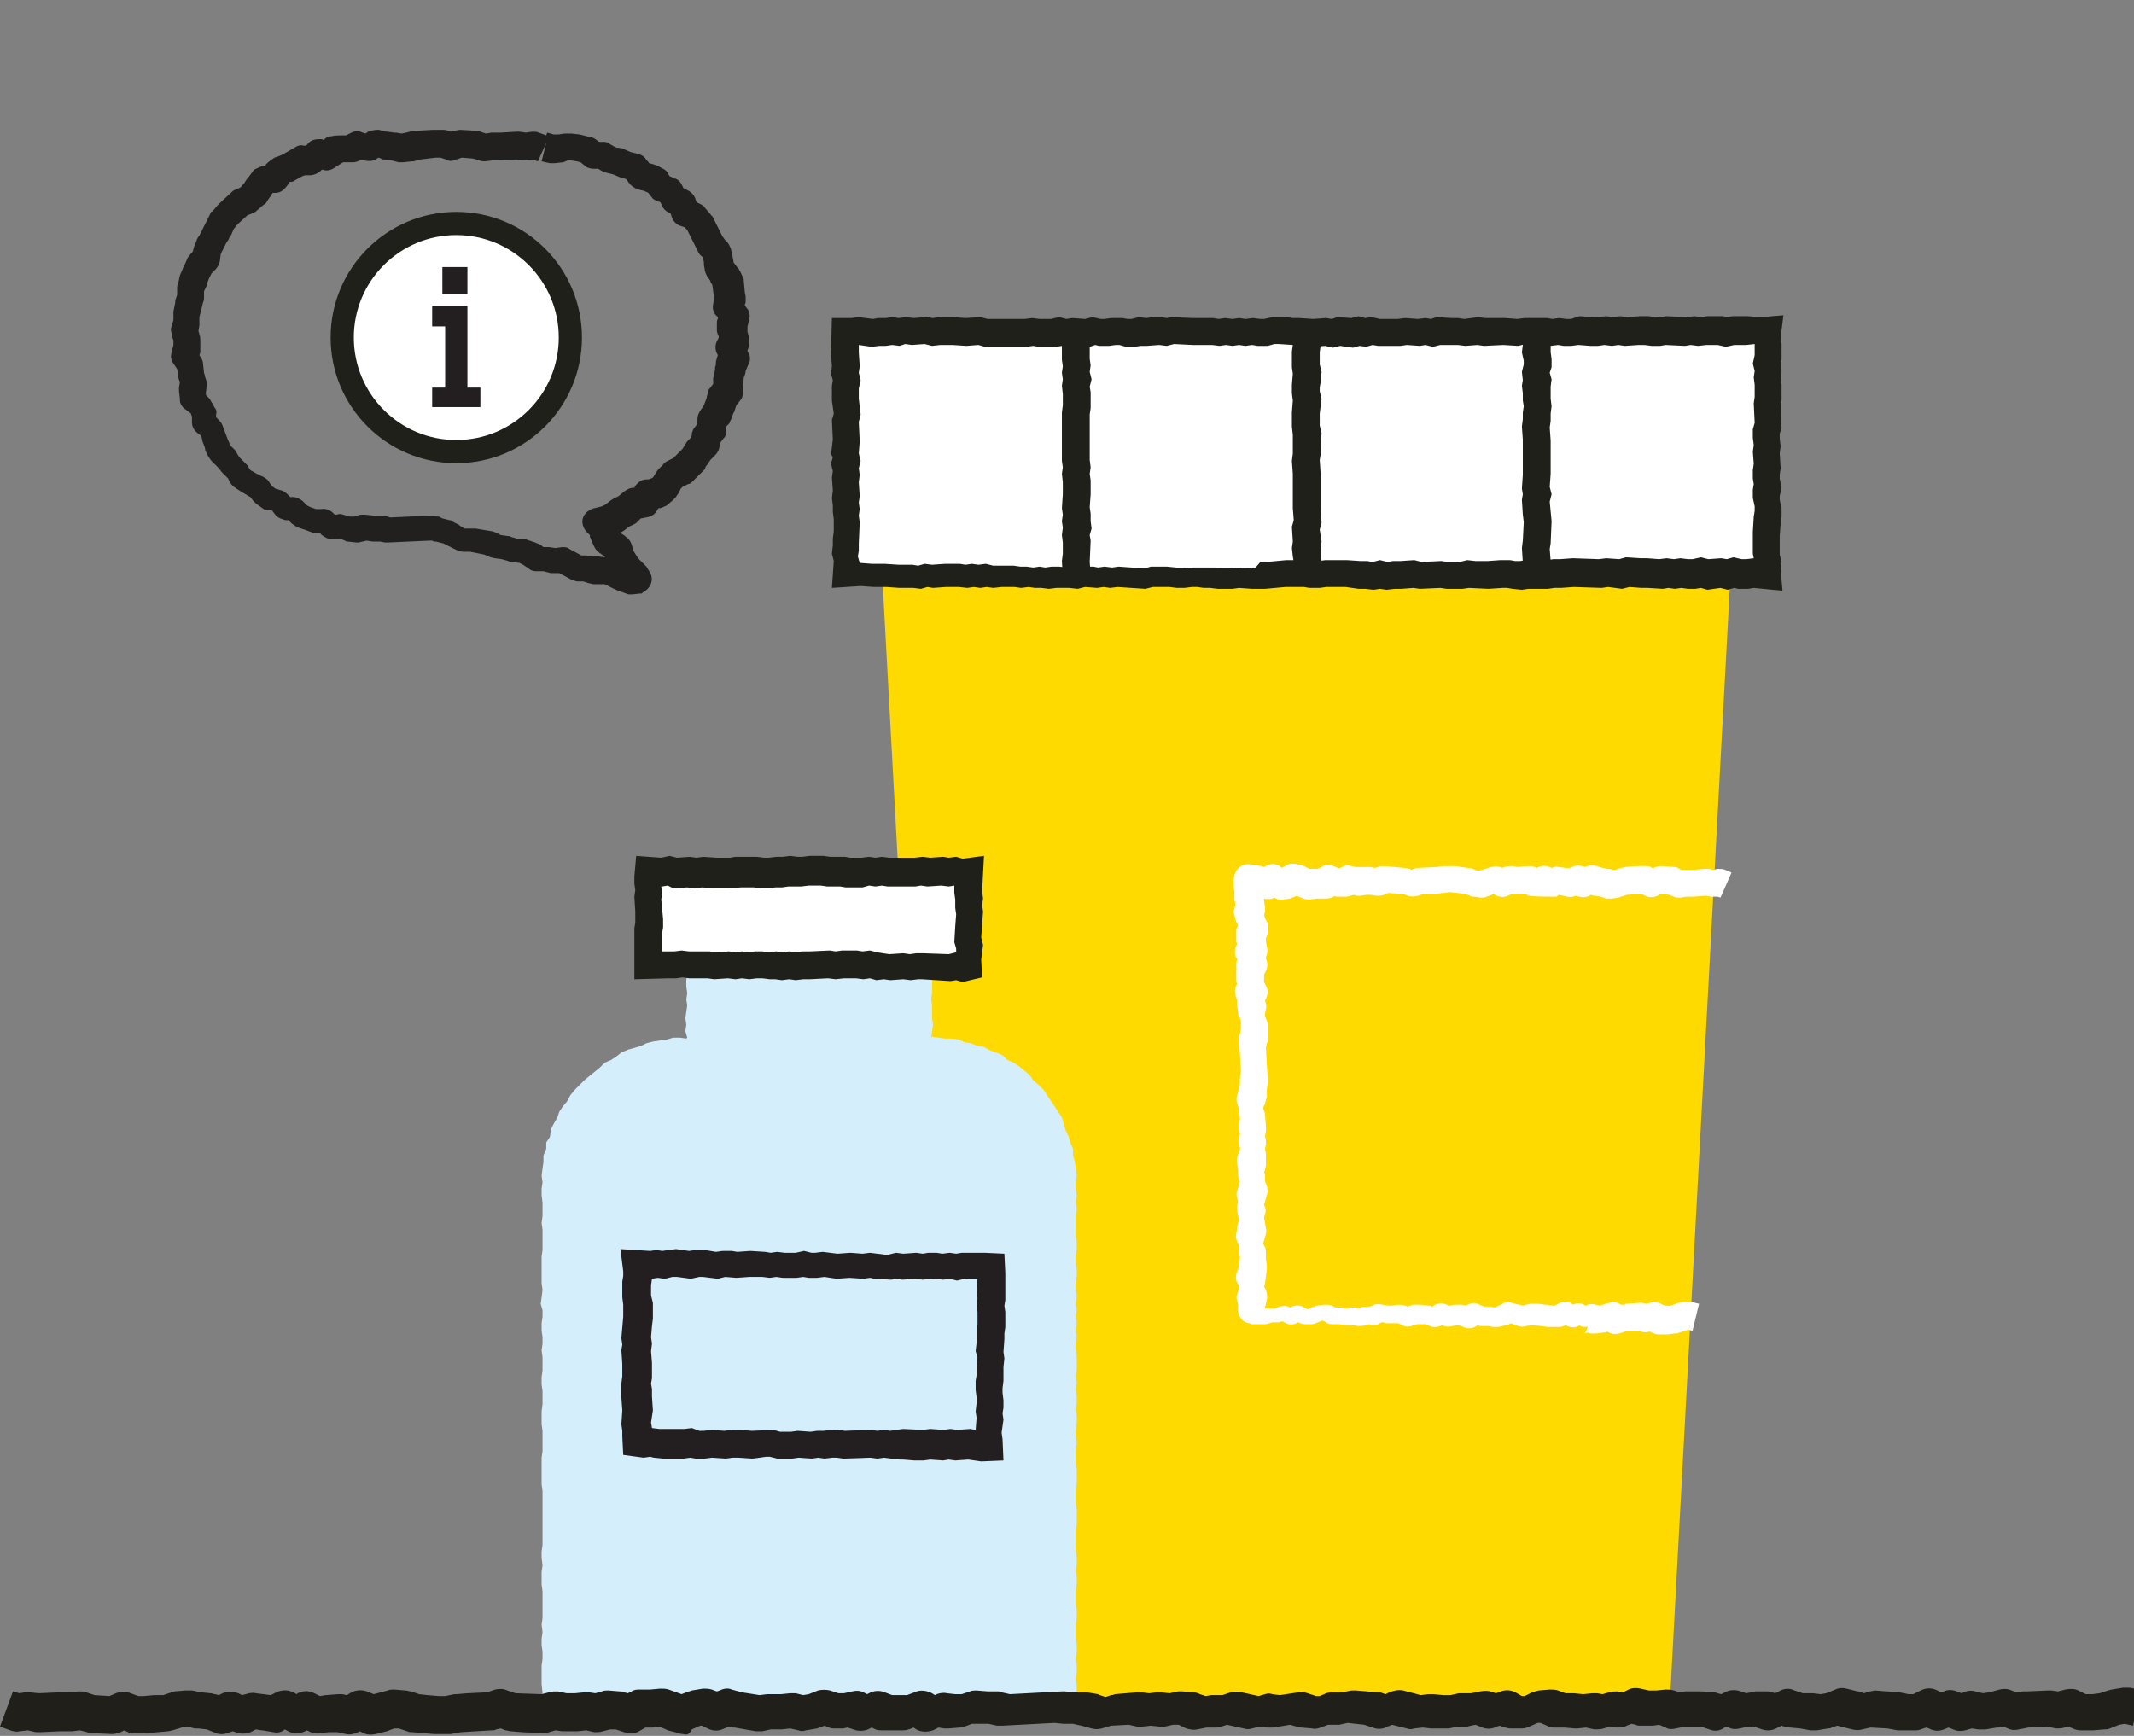
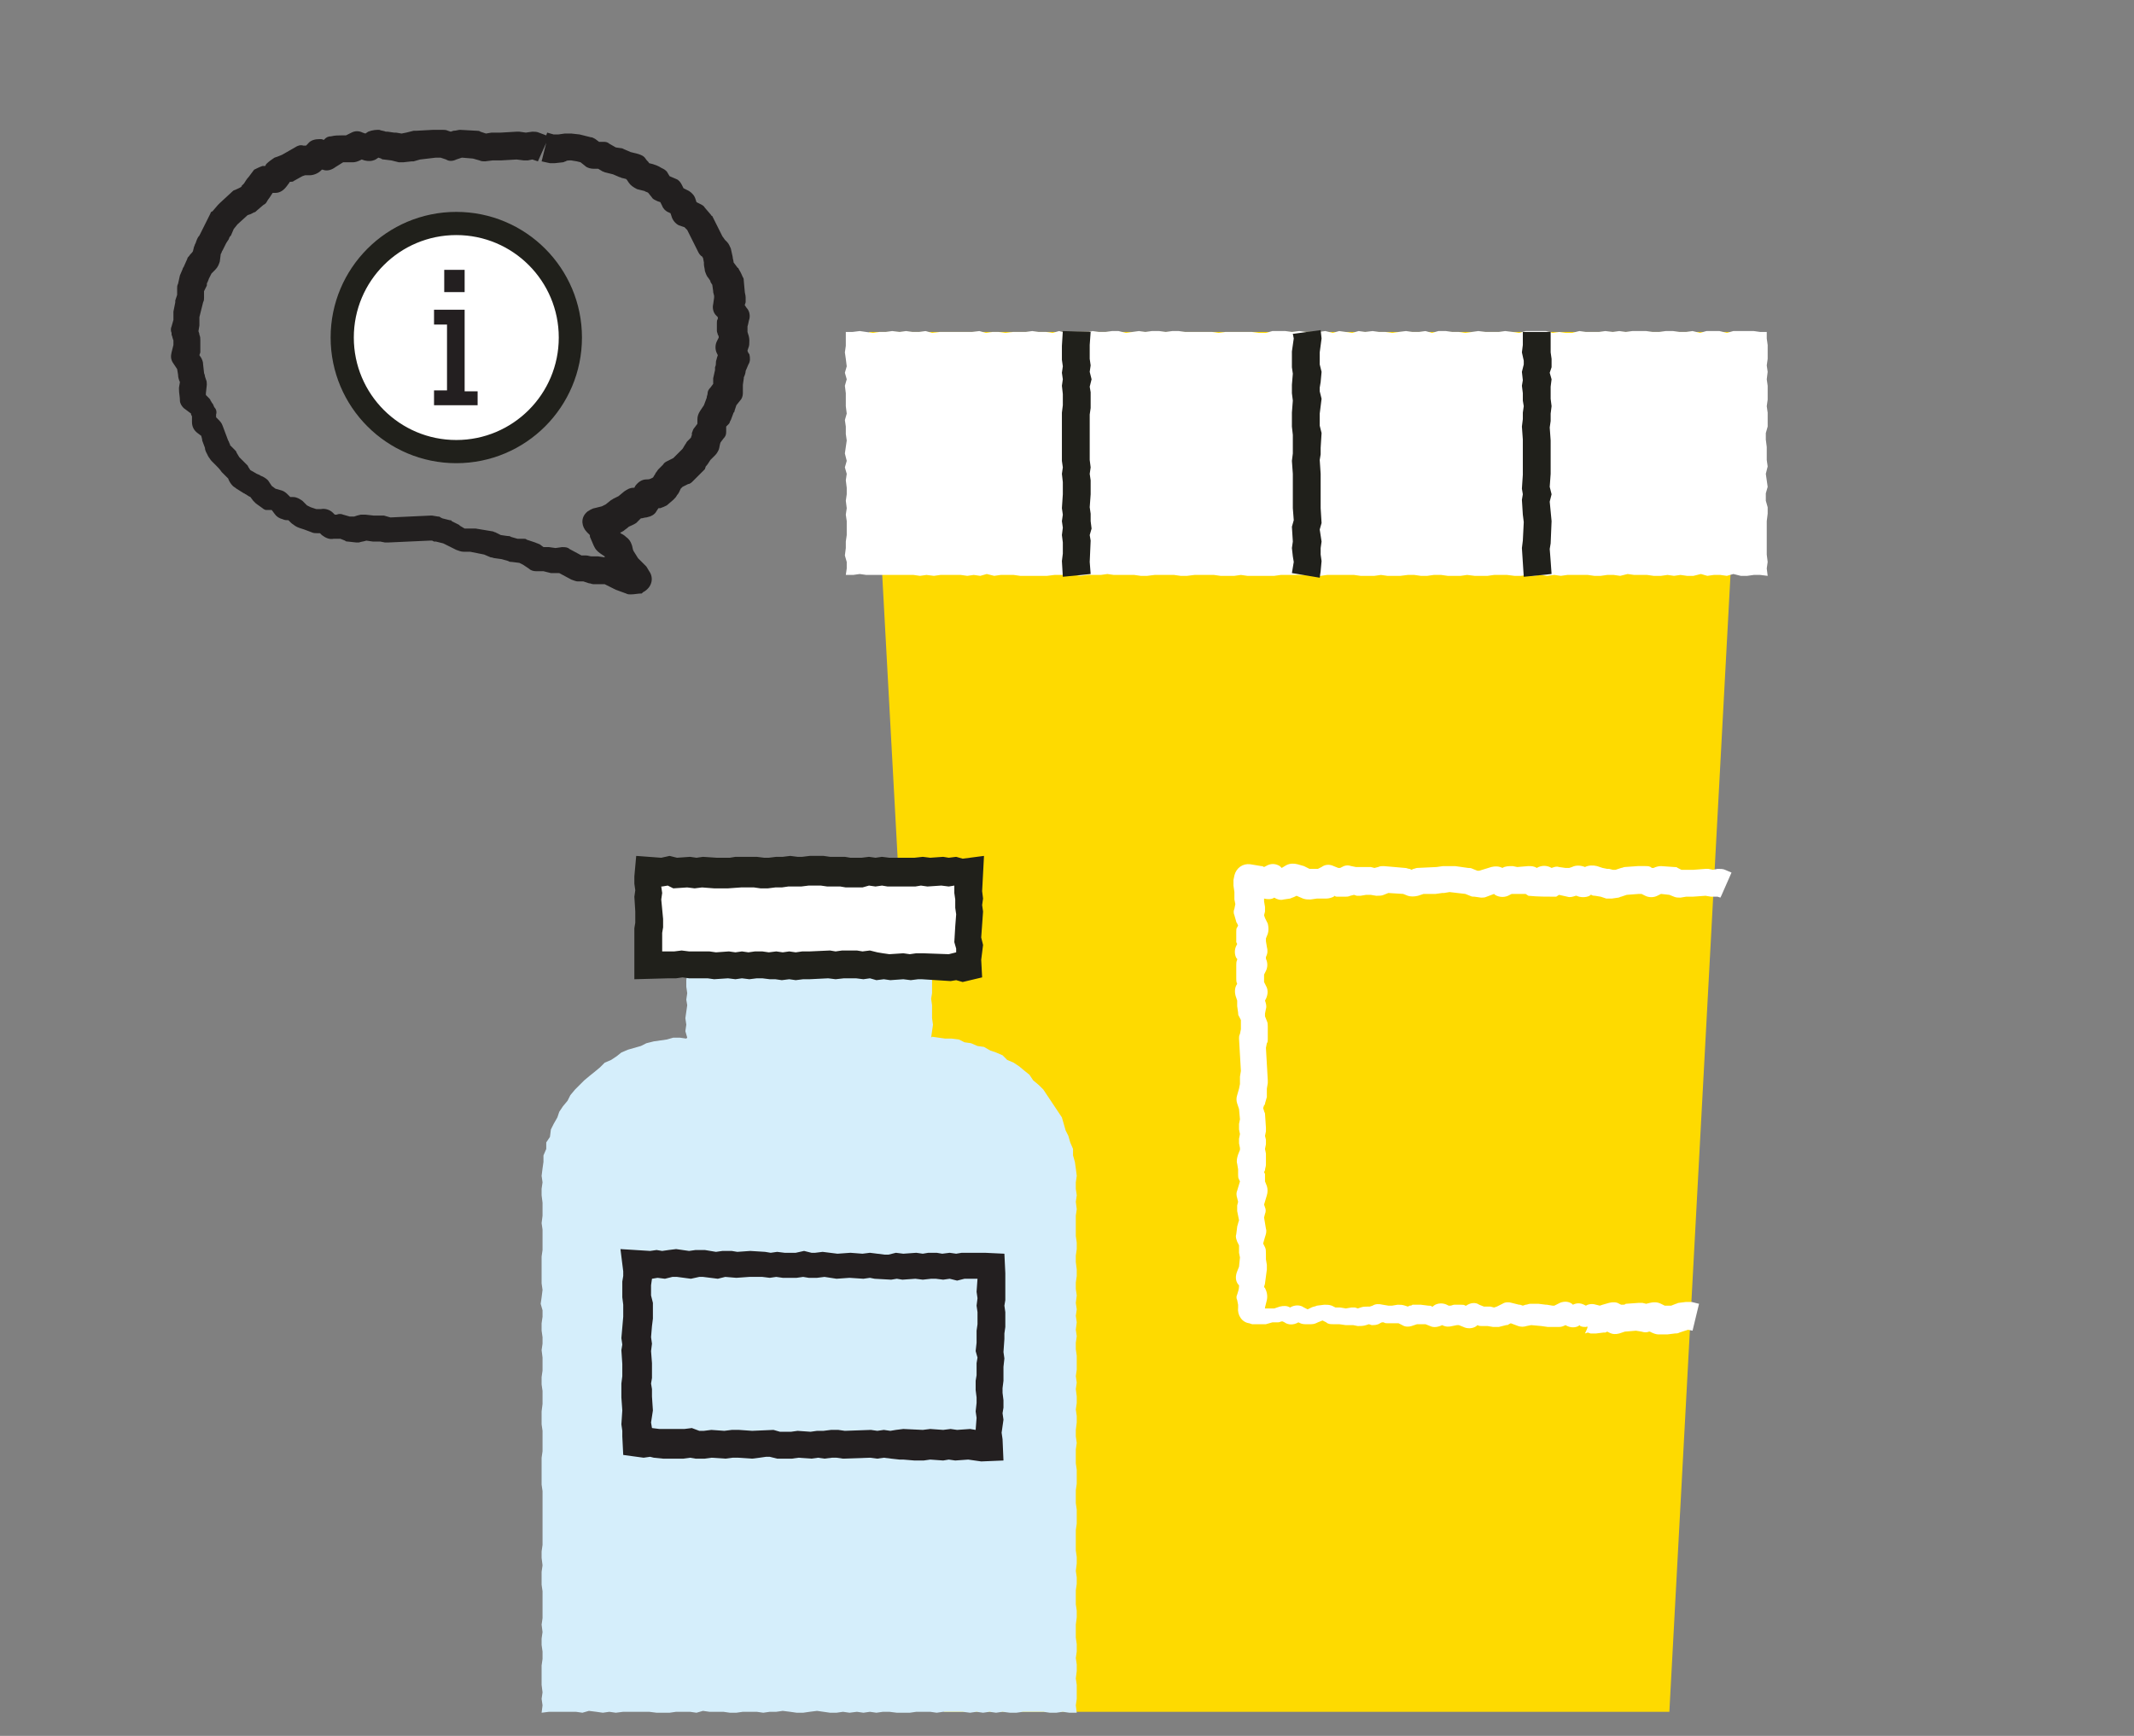
<svg xmlns="http://www.w3.org/2000/svg" version="1.1" id="Layer_1" x="0px" y="0px" viewBox="0 0 230.1 187.2" style="enable-background:new 0 0 230.1 187.2;" xml:space="preserve">
  <rect x="0" y="0" width="230.1" height="187.2" fill="#808080" stroke="none" />
  <style type="text/css">
	.st0{fill:#FEDA00;}
	.st1{fill:#D5EEFB;}
	.st2{fill:#FFFFFF;}
	.st3{fill:#20201B;}
	.st4{fill:#231F20;}
	.st5{fill:#201F1A;}
	.st6{fill:#221F1F;}
	.st7{fill:#FFFFFF;stroke:#20201B;stroke-width:2.5;stroke-miterlimit:10;}
</style>
  <polygon class="st0" points="101.8,184.6 93.7,35.8 188,35.8 180,184.6 " />
  <polygon class="st1" points="116,127.5 116,128.2 116.1,128.9 116,129.6 116.1,130.4 116,131.1 116,131.8 116,132.5 116,133.3   116.1,134 116.1,134.7 116,135.4 116,136.1 116.1,136.9 116.1,137.6 116,138.3 116,139 116.1,139.7 116,140.5 116.1,141.2   116,141.9 116.1,142.6 116,143.4 116.1,144.1 116,144.8 116,145.5 116.1,146.2 116.1,147 116.1,147.7 116,148.4 116.1,149.1   116,149.8 116.1,150.6 116.1,151.3 116,152 116.1,152.7 116.1,153.4 116,154.2 116,154.9 116.1,155.6 116,156.3 116,157.1   116,157.8 116.1,158.5 116.1,159.2 116.1,160 116,160.7 116,161.4 116,162.1 116.1,162.8 116.1,163.6 116.1,164.3 116,165   116,165.7 116,166.5 116,167.2 116.1,167.9 116.1,168.6 116,169.4 116.1,170.1 116.1,170.8 116,171.5 116,172.3 116,173   116.1,173.7 116.1,174.4 116,175.2 116,175.9 116,176.6 116.1,177.3 116.1,178.1 116,178.8 116.1,179.5 116.1,180.2 116,181   116.1,181.7 116.1,182.4 116.1,183.2 116,183.9 116.1,184.7 115.3,184.7 114.6,184.6 113.9,184.7 113.2,184.7 112.5,184.6   111.7,184.6 111,184.6 110.3,184.6 109.6,184.7 108.9,184.7 108.1,184.6 107.4,184.7 106.7,184.6 106,184.7 105.3,184.6   104.6,184.7 103.8,184.6 103.1,184.6 102.4,184.6 101.7,184.6 101,184.7 100.3,184.6 99.5,184.6 98.8,184.6 98.1,184.7 97.4,184.7   96.7,184.7 95.9,184.6 95.2,184.6 94.5,184.7 93.8,184.6 93.1,184.7 92.4,184.6 91.6,184.7 90.9,184.6 90.2,184.7 89.5,184.7   88.8,184.6 88.1,184.5 87.3,184.6 86.6,184.7 85.9,184.7 85.2,184.6 84.4,184.5 83.7,184.6 83,184.6 82.3,184.7 81.6,184.6   80.9,184.6 80.1,184.6 79.4,184.7 78.7,184.7 78,184.6 77.2,184.6 76.5,184.6 75.8,184.5 75.1,184.7 74.4,184.6 73.6,184.6   72.9,184.6 72.2,184.7 71.5,184.7 70.8,184.7 70,184.6 69.3,184.6 68.6,184.6 67.9,184.6 67.2,184.6 66.4,184.7 65.7,184.6   65,184.7 64.3,184.6 63.5,184.5 62.8,184.7 62.1,184.6 61.4,184.6 60.6,184.6 59.9,184.6 59.2,184.6 58.4,184.7 58.5,183.9   58.4,183.2 58.5,182.5 58.4,181.7 58.4,181 58.4,180.3 58.4,179.6 58.5,178.9 58.5,178.1 58.4,177.4 58.4,176.7 58.5,176   58.4,175.2 58.5,174.5 58.5,173.8 58.5,173.1 58.5,172.4 58.5,171.6 58.4,170.9 58.4,170.2 58.4,169.5 58.5,168.8 58.4,168   58.4,167.3 58.5,166.6 58.5,165.9 58.5,165.1 58.5,164.4 58.5,163.7 58.5,163 58.5,162.3 58.5,161.6 58.5,160.8 58.4,160.1   58.4,159.4 58.4,158.7 58.4,157.9 58.4,157.2 58.5,156.5 58.5,155.8 58.5,155.1 58.5,154.3 58.4,153.6 58.4,152.9 58.4,152.2   58.5,151.4 58.5,150.7 58.5,150 58.4,149.3 58.4,148.5 58.5,147.8 58.5,147.1 58.5,146.4 58.4,145.6 58.5,144.9 58.5,144.2   58.4,143.5 58.4,142.7 58.5,142 58.5,141.3 58.3,140.6 58.4,139.9 58.5,139.1 58.4,138.4 58.4,137.7 58.4,137 58.4,136.2   58.4,135.5 58.5,134.8 58.5,134 58.5,133.3 58.5,132.6 58.4,131.9 58.5,131.1 58.5,130.4 58.5,129.7 58.4,128.9 58.4,128.2   58.5,127.5 58.4,126.8 58.5,126 58.6,125.3 58.6,124.6 58.9,123.9 58.9,123.2 59.3,122.6 59.4,121.8 59.7,121.2 60.1,120.5   60.3,119.9 60.7,119.3 61.2,118.7 61.5,118.1 62,117.5 62.5,117 63,116.5 63.6,116 64.1,115.6 64.7,115.1 65.2,114.6 65.9,114.3   66.5,113.9 67,113.5 67.7,113.2 68.4,113 69.1,112.8 69.7,112.5 70.5,112.3 71.2,112.2 71.9,112.1 72.6,111.9 73.3,111.9 74,112   74.1,111.9 73.9,111.2 74,110.5 73.9,109.8 74,109.1 74.1,108.4 74,107.8 74.1,107.1 74,106.4 74,105.7 74.1,105 74.1,104.3   74.7,104.2 75.4,104.3 76.2,104.4 76.9,104.3 77.6,104.2 78.3,104.3 79,104.2 79.7,104.2 80.4,104.4 81.1,104.2 81.9,104.2   82.6,104.2 83.3,104.2 84,104.2 84.7,104.3 85.4,104.4 86.1,104.3 86.9,104.4 87.6,104.3 88.3,104.2 89,104.3 89.7,104.4   90.4,104.2 91.1,104.3 91.8,104.2 92.6,104.2 93.3,104.2 94,104.3 94.7,104.3 95.4,104.3 96.1,104.4 96.9,104.3 97.6,104.3   98.3,104.4 99,104.3 99.7,104.2 100.4,104.3 100.4,105 100.5,105.7 100.5,106.4 100.5,107.1 100.4,107.7 100.5,108.4 100.5,109.1   100.5,109.8 100.6,110.5 100.5,111.2 100.4,111.9 100.5,111.8 101.2,111.9 101.9,112 102.6,112 103.4,112.1 104,112.4 104.7,112.5   105.4,112.8 106.1,112.9 106.8,113.3 107.4,113.5 108.1,113.8 108.6,114.3 109.3,114.6 109.9,115 110.5,115.5 111,115.9   111.4,116.5 112,117 112.5,117.5 112.9,118.1 113.3,118.7 113.7,119.3 114.1,119.9 114.5,120.5 114.7,121.2 114.9,121.9   115.2,122.5 115.4,123.2 115.7,123.9 115.7,124.6 115.9,125.3 116,126 116.1,126.8 " />
  <polygon class="st2" points="104.6,104.3 103.9,104.4 103.1,104.2 102.4,104.4 101.7,104.3 101,104.3 100.3,104.3 99.6,104.2   98.8,104.2 98.1,104.3 97.4,104.2 96.7,104.3 95.9,104.4 95.2,104.3 94.5,104.4 93.8,104.2 93.1,104.3 92.3,104.2 91.6,104.2   90.9,104.2 90.2,104.3 89.5,104.2 88.7,104.2 88,104.3 87.3,104.3 86.6,104.3 85.8,104.3 85.1,104.3 84.4,104.3 83.7,104.2   83,104.3 82.2,104.2 81.5,104.3 80.8,104.4 80.1,104.3 79.4,104.4 78.6,104.3 77.9,104.4 77.2,104.4 76.5,104.2 75.7,104.3   75,104.3 74.3,104.3 73.6,104.2 72.8,104.3 72.1,104.3 71.4,104.3 70.6,104.3 69.9,104.3 69.8,103.6 69.9,102.8 69.9,102.1   69.8,101.4 69.9,100.7 70,99.9 70,99.2 69.9,98.5 69.9,97.8 69.8,97 69.9,96.3 69.8,95.6 69.8,94.8 69.9,94.1 70.6,94.1 71.3,94.1   72.1,94 72.8,94.2 73.5,94.1 74.2,94 74.9,94.1 75.7,94.1 76.4,94.1 77.1,94.2 77.8,94.2 78.5,94.2 79.3,94.1 80,94.1 80.7,94.1   81.4,94.1 82.1,94.2 82.9,94.2 83.6,94.1 84.3,94.2 85,94.1 85.8,94.2 86.5,94.2 87.2,94 87.9,94.1 88.7,94 89.4,94.1 90.1,94.1   90.8,94.1 91.5,94.2 92.3,94.2 93,94.2 93.7,94.1 94.4,94.2 95.1,94 95.9,94.2 96.6,94.1 97.3,94.1 98,94.1 98.8,94.1 99.5,94   100.2,94.2 100.9,94.1 101.7,94.1 102.4,94.2 103.1,94.1 103.9,94.2 104.6,94.1 104.6,94.8 104.5,95.6 104.5,96.3 104.6,97   104.5,97.7 104.7,98.5 104.6,99.2 104.5,99.9 104.5,100.6 104.5,101.4 104.7,102.1 104.6,102.8 104.5,103.6 " />
  <path class="st3" d="M103.8,105.9l-0.7-0.2l-0.6,0.1l-3.1-0.2H99l-0.8,0.1l-0.8-0.1l-1.4,0.1l-0.7-0.1l-0.8,0.1l-0.7-0.2l-0.7,0.1  l-0.8-0.1H91l-0.9,0.1l-0.8-0.1l-2,0.1h-0.7l-0.8,0.1l-0.7-0.1l-0.8,0.1l-0.7-0.1H83l-0.8-0.1h-0.6l-0.8,0.1l-0.8-0.1l-0.7,0.1  l-0.8-0.1l-1.5,0.1l-0.7-0.1h-0.6H75h-0.7l-0.7-0.1l-0.7,0.1h-0.8l-3.7,0.1v-2.3v-0.8v-1.4v-1l0.1-0.6v-0.6v-0.6l-0.1-1.6l0.1-0.7  l-0.1-0.7v-0.8l0.2-2.2l2.7,0.2l0.9-0.2l0.8,0.2l1.4-0.1l0.7,0.1l0.7-0.1l1.5,0.1H78h0.7l0.6-0.1h1.5h0.8l0.8,0.1h0.5l0.8-0.1h0.7  l0.8-0.1l0.8,0.1h0.5l0.8-0.1H88h0.8l0.7,0.1h0.6h1l0.6,0.1h1.2l0.8-0.1l0.7,0.1l0.7-0.1l0.8,0.1h1.3H98h0.6l0.9-0.1l0.8,0.1  l1.4-0.1l0.6,0.1l0.8-0.1l0.7,0.2l2.3-0.3l-0.2,3.8l0.1,0.8l-0.1,0.7l0.1,0.7l-0.2,2.8l0.2,0.8l-0.2,1.6l0.1,1.9L103.8,105.9z   M95.2,102.8l0.7,0.1l1.5-0.1l0.7,0.1l0.7-0.1h0.7l2.8,0.1l0.8-0.2v-0.4l-0.2-0.7l0.1-1.7l0.1-1.3l-0.1-0.7l0-0.9l-0.1-0.7v-0.8  l-0.6,0.1l-0.8-0.1l-1.5,0.1l-0.7-0.1l-0.6,0.1H98h-0.8h-1.5l-0.6-0.1l-0.7,0.1l-0.7-0.1L93,95.7h-1.8l-0.6-0.1H90h-0.8l-0.7-0.1  h-0.7h-0.6l-0.8,0.1h-0.8l-0.6,0l-0.7,0.1h-0.7l-0.8,0.1H82l-0.7-0.1h-0.6h-0.8l-1.4,0.1h-0.8H77l-1.3-0.1l-0.8,0.1l-0.8-0.1  l-1.5,0.1L72,95.5l-0.6,0.1h-0.1l0.1,0.7L71.3,97l0.2,2.1v0.9l-0.1,0.6v0.6v1.4H72h0.7l0.8-0.1l0.8,0.1h0.6h0.8h0.8l0.7,0.1l1.4-0.1  l0.7,0.1l0.7-0.1l0.7,0.1l0.7-0.1h0.8l0.7,0.1l0.8-0.1l0.7,0.1l0.7-0.1l0.7,0.1l0.7-0.1h0.8l2.2-0.1l0.6,0.1l0.7-0.1h1.6l0.6,0.1  l0.8-0.1l0.8,0.2L95.2,102.8z" />
  <path class="st4" d="M96.1,157.3l-0.8-0.1l-0.7,0.1l-0.8-0.1l-2.9,0.1l-0.7-0.1h-0.5l-0.8,0.1l-0.7-0.1l-0.7,0.1l-1.4-0.1l-0.7,0.1  h-0.8h-0.8l-0.8-0.2h-0.4l-0.7,0.1l-0.8,0.1l-1.5-0.1H79l-0.8,0.1l-1.5-0.1l-0.7,0.1h-1l-0.6-0.1l-0.7,0.1h-0.8h-1.4l-1-0.1  l-0.4-0.1l-0.7,0.1l-2.2-0.3l-0.1-2v-0.6l-0.1-0.7l0.1-1.5l-0.1-1.4V150v-0.8l0.1-0.8v-0.6v-0.7l-0.1-1.5l0.1-0.6l-0.1-0.7l0.2-2.3  v-0.7v-0.6l-0.1-0.8v-0.7v-1l0.1-0.6v-0.5l-0.3-2.4l3.2,0.2l0.7-0.1l0.6,0.1l0.7-0.1l0.8-0.1l1.4,0.2l0.7-0.1h1l1.2,0.2l0.7-0.1h1  l0.6,0.1l1.4-0.1l1.6,0.1l0.6,0.1l0.7-0.1l0.8,0.1h1.2l0.9-0.2l0.8,0.2h0.4l0.8-0.1l1.6,0.2l1.4-0.1l1.3,0.1l0.8-0.1l1.6,0.2h0.4  l0.8-0.2l0.8,0.1l1.4-0.1l0.7,0.1l0.6-0.1h0.9l0.6,0.1l0.8-0.1l0.7,0.1l0.6-0.1h0.9h0.7h0.9l2.1,0.1l0.1,2.1v1.5v0.7v0.7l-0.1,0.6  l0.1,0.7v0.8v0.8l-0.1,0.7v0.6l-0.1,1.4l0.1,0.7l-0.1,0.9v1.5l-0.1,0.8v0.5l0.1,0.8v0.8l-0.1,0.6l0.1,0.7l-0.2,1.4l0.1,0.7l0.1,2.3  l-2.4,0.1l-1.4-0.2l-1.4,0.1l-0.7-0.1l-0.6,0.1l-1.4-0.1l-0.7,0.1h-1l-1.2-0.1H97L96.1,157.3z M75.4,154.3h0.5l0.8-0.1l1.4,0.1  l0.8-0.1h0.8l1.4,0.1l2.3-0.1l0.7,0.2h0.6h0.6l0.7-0.1l1.4,0.1l0.7-0.1h0.7l0.8-0.1h0.8l0.7,0.1l2.8-0.1l0.7,0.1l0.7-0.1l0.7,0.1  l0.6-0.1l0.8-0.1l2.1,0.1l0.8-0.1l1.4,0.1l0.8-0.1l0.7,0.1l1.4-0.1l0.6,0.1l0.1-1.3l-0.1-0.7l0.1-0.9v-0.6l-0.1-0.8v-1l0.1-0.6V147  l0.1-0.6l-0.2-0.7l0.1-0.9v-0.6v-0.7l0.1-0.7v-0.7v-0.6l-0.1-0.7l0.1-0.8l-0.1-0.7l0.1-1.4H104l-0.8,0.2l-0.8-0.2l-0.7,0.1l-0.8-0.1  h-0.5l-0.9,0.1l-0.8-0.1l-1.4,0.1l-0.6-0.1l-0.6,0.1l-1.8-0.1l-0.5-0.1l-0.7,0.1l-1.5-0.1l-1.4,0.1l-1.3-0.2l-0.8,0.1h-0.9l-0.6-0.1  l-0.7,0.1h-1.5l-0.7-0.1l-0.7,0.1l-0.8-0.1h-1.4l-1.4,0.1l-1.2-0.1l-0.8,0.2l-1.6-0.2h-0.4l-0.9,0.2l-1.5-0.2h-0.5l-0.8,0.2  l-0.8-0.1l-0.6,0.1l-0.1,0.7v1.1l0.2,0.8v0.8v0.9l-0.1,0.8l-0.1,1.2l0.1,0.7l-0.1,0.8l0.1,1.3v0.8v0.8l-0.1,0.6l0.1,0.6v0.8l0.1,1.5  l-0.2,1.3l0.1,0.6l0.8,0.1h0.6h1.4h0.7l0.8-0.1L75.4,154.3z" />
  <polygon class="st2" points="190.6,62.1 189.8,62 189.1,62 188.4,62.1 187.7,62.1 186.9,61.9 186.2,62.1 185.5,62 184.8,62   184.1,62.1 183.4,61.9 182.6,62.1 181.9,62.1 181.2,62 180.5,62.1 179.8,62 179.1,62.1 178.3,62.1 177.6,62 176.9,62 176.2,62   175.5,61.9 174.7,62.1 174,62 173.3,62 172.6,62.1 171.9,62.1 171.2,62 170.4,62 169.7,62 169,62 168.3,62.1 167.6,62 166.8,62.1   166.1,62 165.4,62.1 164.7,62 164,62.1 163.3,62.1 162.5,62 161.8,62 161.1,62 160.4,62.1 159.7,62.1 159,62.1 158.2,62 157.5,62.1   156.8,62.1 156.1,62.1 155.4,62 154.6,62 153.9,62.1 153.2,62.1 152.5,62 151.8,62 151,62.1 150.3,62.1 149.6,62.1 148.9,62   148.2,62.1 147.4,62.1 146.7,62.1 146,62 145.3,62 144.6,62 143.9,62 143.1,62 142.4,62.1 141.7,62.1 141,62 140.3,62 139.5,62   138.8,62 138.1,62 137.4,62.1 136.7,62.1 135.9,62.1 135.2,62.1 134.5,62.1 133.8,62 133.1,62.1 132.4,62.1 131.6,62.1 130.9,62   130.2,62 129.5,62 128.8,62 128,62.1 127.3,62.1 126.6,62 125.9,62 125.2,62 124.5,62 123.7,62.1 123,62.1 122.3,62 121.6,62   120.9,62 120.1,62 119.4,61.9 118.7,62 118,62 117.3,62 116.5,62.1 115.8,62 115.1,62 114.4,62 113.7,62 112.9,62.1 112.2,62.1   111.5,62.1 110.8,62.1 110,62.1 109.3,62 108.6,62 107.9,62 107.2,62.1 106.4,61.9 105.7,62.1 105,62 104.3,62.1 103.6,62 102.8,62   102.1,62 101.4,62 100.7,62.1 99.9,62 99.2,62.1 98.5,62 97.8,62 97,62 96.3,62 95.6,62 94.9,62 94.1,62 93.4,62 92.7,61.9 92,62   91.2,62 91.3,61.3 91.3,60.6 91.1,59.9 91.2,59.1 91.2,58.4 91.3,57.7 91.3,56.9 91.3,56.2 91.2,55.5 91.3,54.8 91.2,54 91.3,53.3   91.3,52.6 91.2,51.8 91.3,51.1 91.1,50.4 91.3,49.7 91.1,48.9 91.2,48.2 91.3,47.5 91.2,46.8 91.2,46 91.1,45.3 91.3,44.6   91.2,43.8 91.2,43.1 91.2,42.4 91.1,41.6 91.3,40.9 91.1,40.2 91.3,39.5 91.2,38.7 91.1,38 91.2,37.3 91.2,36.5 91.2,35.8   91.9,35.8 92.7,35.7 93.4,35.8 94.1,35.9 94.8,35.8 95.5,35.8 96.2,35.7 97,35.8 97.7,35.7 98.4,35.8 99.1,35.8 99.8,35.7   100.5,35.9 101.3,35.8 102,35.8 102.7,35.8 103.4,35.8 104.1,35.8 104.8,35.8 105.6,35.7 106.3,35.9 107,35.8 107.7,35.8   108.4,35.9 109.2,35.8 109.9,35.8 110.6,35.8 111.3,35.7 112,35.8 112.8,35.8 113.5,35.9 114.2,35.7 114.9,35.9 115.6,35.8   116.3,35.8 117.1,35.9 117.8,35.7 118.5,35.8 119.2,35.8 119.9,35.7 120.6,35.7 121.4,35.9 122.1,35.8 122.8,35.7 123.5,35.8   124.2,35.7 125,35.7 125.7,35.8 126.4,35.7 127.1,35.7 127.8,35.8 128.6,35.8 129.3,35.8 130,35.8 130.7,35.8 131.4,35.9   132.1,35.8 132.9,35.8 133.6,35.8 134.3,35.8 135,35.8 135.7,35.9 136.5,35.9 137.2,35.7 137.9,35.7 138.6,35.7 139.3,35.8   140.1,35.7 140.8,35.8 141.5,35.9 142.2,35.8 142.9,35.7 143.7,35.9 144.4,35.7 145.1,35.8 145.8,35.9 146.5,35.7 147.2,35.8   148,35.7 148.7,35.8 149.4,35.8 150.1,35.9 150.8,35.8 151.6,35.7 152.3,35.8 153,35.8 153.7,35.7 154.4,35.9 155.1,35.7   155.9,35.7 156.6,35.8 157.3,35.8 158,35.9 158.7,35.8 159.4,35.7 160.2,35.8 160.9,35.8 161.6,35.8 162.3,35.7 163.1,35.8   163.8,35.9 164.5,35.7 165.2,35.7 165.9,35.7 166.7,35.7 167.4,35.9 168.1,35.8 168.8,35.9 169.5,35.9 170.3,35.7 171,35.8   171.7,35.8 172.4,35.8 173.1,35.7 173.9,35.8 174.6,35.7 175.3,35.8 176,35.7 176.8,35.7 177.5,35.7 178.2,35.8 178.9,35.8   179.6,35.7 180.4,35.7 181.1,35.8 181.8,35.8 182.5,35.7 183.3,35.9 184,35.7 184.7,35.7 185.4,35.7 186.2,35.9 186.9,35.7   187.6,35.7 188.3,35.7 189.1,35.7 189.8,35.8 190.5,35.8 190.5,36.5 190.6,37.2 190.6,38 190.6,38.7 190.5,39.4 190.6,40.1   190.5,40.9 190.6,41.6 190.6,42.3 190.6,43.1 190.5,43.8 190.6,44.5 190.6,45.2 190.6,46 190.4,46.7 190.4,47.4 190.5,48.2   190.5,48.9 190.5,49.6 190.6,50.3 190.4,51.1 190.5,51.8 190.6,52.5 190.4,53.2 190.4,54 190.6,54.7 190.6,55.4 190.5,56.2   190.5,56.9 190.5,57.6 190.5,58.4 190.5,59.1 190.5,59.8 190.6,60.6 190.5,61.3 " />
-   <path class="st3" d="M192.2,63.7l-3.1-0.3l-0.6,0.1h-1.1l-0.4-0.1l-0.7,0.2l-0.8-0.2l-1.4,0.2l-0.7-0.2l-0.6,0.1H182l-0.7-0.1  l-0.7,0.1l-0.7-0.1l-0.6,0.1l-1.6-0.1H177l-1.3-0.1l-0.8,0.2l-1.5-0.2l-0.7,0.1l-3-0.1l-1.4,0.1h-0.7l-0.7,0.1h-0.8h-0.6h-0.7  l-0.7,0.1l-1-0.1l-0.6-0.1H162l-1.5,0.1l-2.1-0.1l-0.7,0.1h-0.9H156l-0.7-0.1l-2.2,0.1l-0.7-0.1l-1.3,0.1h-0.7l-0.9,0.1l-0.7-0.1  l-0.7,0.1l-0.9-0.1h-0.7l-1.4-0.2h-0.7H143l-0.7,0.1h-1.1l-0.6-0.1h-2l-2.2,0.2h-0.7H135l-1.4-0.1l-0.7,0.1h-0.8h-0.8l-0.8-0.1h-0.7  l-0.7-0.1h-0.6l-0.8,0.1h-0.8l-0.8-0.1h-0.6h-0.6h-0.6l-0.8,0.2l-3-0.2l-0.8,0.1l-0.7-0.1l-0.7,0.1l-1.3-0.1l-0.8,0.2l-0.9-0.1H115  h-0.6h-0.5l-0.8,0.1l-0.8-0.1h-0.7l-0.7-0.1l-0.8,0.1l-0.7-0.1h-0.6H108l-0.9,0.1l-0.7-0.1l-0.7,0.1l-0.7-0.1l-0.7,0.1l-0.9-0.1  h-0.6H102l-1.4,0.1l-0.6-0.1l-0.7,0.2l-0.8-0.1H97l-1.4-0.1h-1.4l-1.4-0.1l-3.1,0.2l0.2-2.9l-0.2-0.8l0.1-0.9v-0.7l0.1-0.8V56  l-0.1-0.8v-0.7l-0.1-0.8l0.1-0.8l-0.1-1.4l0.1-0.7L89.6,50l0.2-0.7L89.6,49l0.2-1.6l-0.1-2.1l0.2-0.7l-0.2-1.4v-0.8v-0.8l0.1-0.6  l-0.2-0.7l0.1-0.8l-0.1-1.4l0.1-3.8h2.1l0.8-0.1l1.5,0.2l0.6-0.1h0.8l0.7-0.1l0.7,0.1l0.8-0.1l0.8,0.1l1.4-0.1l0.7,0.1l0.6-0.1h0.8  h0.7l1.4,0.1l1.6-0.1l0.8,0.2h0.5h1.5h2l0.8-0.1l0.8,0.1h0.6h0.6l0.9-0.2l0.8,0.2l0.6-0.1l1.4,0.1l0.8-0.2l0.9,0.2h0.4l0.7-0.1h1.2  l0.6,0.1h0.4l0.8-0.2l0.8,0.1l0.7-0.1h0.9l0.6,0.1l0.5-0.1l2.3,0.1h0.6h1.6l0.6,0.1l0.7-0.1l0.8,0.1l0.7-0.1l0.7,0.1l0.8-0.1  l0.8,0.1h0.4l0.9-0.2h1.5l0.7,0.1h0.7l1.5,0.1l1.4-0.1l0.6,0.1l0.6-0.2l1.5,0.1l0.8-0.2l0.7,0.2l0.7-0.1l0.9,0.2h0.6h0.7h0.6  l0.8-0.1l1.4,0.1l0.8-0.1l0.6,0.1l0.6-0.2l1.6,0.1h0.7l0.7,0.1l1.5-0.2l0.7,0.1h0.6h1.6l1.3,0.1l0.8-0.1h0.7h0.8h0.9l0.6,0.1  l0.7-0.1l0.8,0.1h0.5l0.9-0.3l1.5,0.1h0.6l0.8-0.1l0.7,0.1l0.8-0.1l0.8,0.1l1.3-0.1h1l0.6,0.1h0.5l0.8-0.1l2.2,0.1l0.8-0.1l0.7,0.1  l0.7-0.1h0.7h1l0.4,0.1l0.6-0.1h1.6l1.5,0.1l2.4-0.2l-0.3,2.4l0.1,0.7v1.6l-0.1,0.7l0.1,0.7l-0.1,0.7l0.1,0.7v0.8v0.8l-0.1,0.7  l0.1,2.3l-0.2,0.7v0.5l0.1,0.8l-0.1,0.8l0.1,1.6l-0.1,0.7v0.4l0.2,1l-0.2,0.9v0.4l0.2,0.9v0.9l-0.1,0.8l-0.1,1.3v1.4v0.6l0.2,0.8  l-0.1,0.8L192.2,63.7z M135.9,60.6h0.7l2.1-0.2h2.4l0.7,0.1h0.4l0.7-0.1h1.6h0.7l1.5,0.1h0.7l0.6,0.1l0.8-0.2l0.8,0.2l0.6-0.1h0.8  l1.5-0.1l0.8,0.2l2.1-0.1l0.7,0.1h0.7h0.6l0.8-0.2l0.9,0.1h1.3l1.4-0.1h1l0.6,0.1h0.5l0.7-0.1h0.8h0.7h0.7l0.7-0.1h0.7l1.4-0.1  l2.8,0.1l0.8-0.1l1.4,0.1l0.7-0.2l1.6,0.1h0.7l1.3,0.1l0.8-0.1l0.8,0.1l0.7-0.1l0.8,0.1h0.5l0.9-0.2l0.8,0.2l1.4-0.1l0.6,0.1  l0.7-0.2l0.9,0.2h0.5l0.8-0.1l-0.1-0.5v-0.9v-1.4l0.1-1.7l0.1-0.6v-0.5l-0.2-0.9v-0.9l0.1-0.6l-0.1-0.6v-0.9l0.1-0.7l-0.1-1.3  l0.1-0.7l-0.1-0.8v-0.9l0.2-0.7l-0.1-2.1l0.1-0.7v-0.6v-0.7l-0.1-0.8l0.1-0.7l-0.2-0.8l0.2-0.9v-1.2l-0.9,0.1H187l-0.9,0.2l-0.9-0.2  h-0.6H184l-0.9,0.1l-0.8-0.1l-0.6,0.1l-2.1-0.1l-0.6,0.1h-0.9l-0.8-0.1h-0.6l-1.5,0.1l-0.7-0.1l-0.7,0.1l-0.8-0.1l-0.7,0.1h-0.8  l-1.3-0.1l-0.8,0.1h-0.8l-0.6-0.1l-0.8,0.1l-0.8-0.2h-0.6H165h-0.5l-0.8,0.2l-1.6-0.1l-2.1,0.1l-0.7-0.1l-1.3,0.1l-0.8-0.1h-0.7  h-1.2l-0.8,0.2l-0.8-0.2l-0.6,0.1l-1.4-0.1l-0.7,0.1h-0.8h-0.8h-0.8l-0.6-0.1l-0.7,0.2l-0.7-0.1l-0.7,0.2l-1.4-0.2l-0.8,0.2  l-0.8-0.2l-1.4,0.1l-1.4-0.2h-0.7l-1.5-0.1h-0.5l-0.7,0.2h-1.1l-0.6-0.1l-0.7,0.1l-0.7-0.1l-0.7,0.1l-0.7-0.1l-0.7,0.1l-0.8-0.1  h-1.4h-0.7l-2-0.1l-0.8,0.2l-0.8-0.1l-1.4,0.1H123l-0.7,0.1h-0.9l-0.7-0.2h-0.4l-0.7,0.1h-1.1l-0.4-0.1l-0.6,0.2l-1.5-0.1l-0.8,0.1  l-0.7-0.1l-0.6,0.1H113h-1l-0.6-0.1l-0.7,0.1h-2.2H107h-0.8l-0.7-0.2l-1.3,0.1l-1.5-0.1h-0.6h-0.7l-0.9,0.1l-0.8-0.2l-1.4,0.1  l-0.7-0.1L97,37.3l-0.8-0.1l-0.7,0.1h-0.7L94,37.4l-1.4-0.2l0,0V38l0.1,1.5l-0.1,0.7l0.2,0.8l-0.2,0.9V43l0.2,1.7l-0.2,0.8l0.1,2.1  l-0.1,1.3l0.2,0.8l-0.2,0.8l0.1,0.7L92.6,52l0.1,1.5l-0.1,0.7l0.1,0.7l-0.1,0.7l0.1,0.7l-0.1,2.3v0.8L92.5,60l0.2,0.7l1.3,0.1h1.4  l1.5,0.1h1.5L99,61l0.7-0.2l0.8,0.1l1.4-0.1h0.8h0.8l0.6,0.1l0.7-0.1l0.7,0.1l0.8-0.1l0.8,0.2h0.6h0.8h0.8l0.7,0.1h0.7l0.7,0.1  l0.7-0.1l0.6,0.1l0.7-0.1h0.8l0.8,0.1h0.8l0.5,0.1l0.6-0.2h1l0.5,0.1l0.7-0.1l0.8,0.1l0.7-0.1l2.8,0.2l0.7-0.2h1h0.7l1,0.1l0.6,0.1  h0.5l0.8-0.1h0.8h0.7h0.8l0.7,0.1h0.7h0.6l0.8-0.1l0.9,0.1h0.6L135.9,60.6z" />
  <polygon class="st3" points="164.3,62.2 164.1,59.1 164.2,58.3 164.3,56.3 164.2,55.5 164.1,53.9 164.2,53.3 164.1,52.7 164.2,51.2   164.2,50.4 164.2,49.6 164.2,48.2 164.2,47.4 164.1,46 164.2,45.2 164.2,44.5 164.3,43.8 164.2,43.2 164.2,42.4 164.1,41.6   164.2,41 164.1,40.1 164.3,39.3 164.3,38.9 164.1,38 164.2,37.2 164.2,36.6 164.2,35.8 167.2,35.8 167.2,36.5 167.2,37.3 167.2,38   167.3,38.7 167.3,39.6 167.1,40.2 167.3,40.9 167.2,41.7 167.2,42.3 167.2,43 167.3,43.8 167.2,44.6 167.2,45.4 167.1,46.1   167.2,47.5 167.2,48.3 167.2,49.7 167.2,50.4 167.2,51.1 167.1,52.5 167.3,53.3 167.1,54.1 167.3,56.2 167.2,58.6 167.1,59.2   167.2,60.5 167.3,61.9 " />
  <polygon class="st3" points="142.3,62.3 139.3,61.8 139.4,61.2 139.5,60.6 139.4,60 139.3,59.1 139.4,58.4 139.3,56.8 139.5,56.1   139.4,54.8 139.4,54.1 139.4,53.3 139.4,52.6 139.4,51.1 139.3,49.7 139.4,48.9 139.4,48.1 139.4,46.9 139.3,46 139.3,44.5   139.4,43.2 139.3,42.4 139.3,41.5 139.4,40.3 139.3,39.6 139.3,38.7 139.3,37.9 139.5,36.5 139.4,36 142.4,35.6 142.5,36.5   142.3,38 142.3,38.8 142.3,39.3 142.5,40.1 142.4,41.2 142.3,41.8 142.3,42.2 142.5,43 142.3,44.6 142.3,45.9 142.5,46.7   142.4,48.3 142.4,49 142.3,49.6 142.4,51.1 142.4,52.7 142.4,53.2 142.4,54 142.4,54.8 142.5,56.4 142.3,57.1 142.5,58.4   142.4,59.1 142.4,59.8 142.5,60.5 142.4,61.6 " />
  <polygon class="st3" points="114.6,62.2 114.5,60.5 114.6,59.7 114.6,58.5 114.5,57.7 114.6,56.9 114.5,56.2 114.6,55.5 114.5,54.8   114.6,53.3 114.6,52 114.5,51.1 114.6,50.4 114.5,49.7 114.5,48.2 114.5,47.5 114.5,46.8 114.5,46 114.5,45.3 114.5,44.5   114.6,43.7 114.6,43.1 114.6,42.5 114.5,41.6 114.6,40.9 114.5,40.2 114.6,39.5 114.5,38.8 114.5,38 114.5,37.3 114.6,35.7   117.6,35.8 117.5,37.2 117.5,37.9 117.5,38.7 117.6,39.4 117.5,40.1 117.7,40.9 117.5,41.7 117.6,42.3 117.6,43.1 117.6,44   117.5,44.7 117.5,45.3 117.5,46 117.5,46.7 117.5,47.5 117.5,48.2 117.5,49.6 117.6,50.4 117.5,51.1 117.6,51.8 117.6,53.3   117.5,54.7 117.6,55.4 117.6,56.2 117.7,57 117.5,57.7 117.6,58.3 117.5,60.6 117.6,61.9 " />
-   <path class="st5" d="M73.7,187c-0.2,0-0.3,0-0.5-0.1l-1.2-0.3l-0.2-0.1l-0.7-0.3l-0.7,0.1h-0.8l-0.7,0.4c-0.5,0.3-1,0.3-1.6,0.1  l-0.9-0.3h-0.6l-0.8,0.2c-0.3,0.1-0.6,0.1-0.9,0.1l-0.9-0.2l-0.9,0.1H62h-1.2c-0.1,0-0.2,0-0.2,0l-0.7-0.1l-0.7,0.2  c-0.2,0.1-0.4,0.1-0.6,0.1l-2.3-0.1l-1.2-0.1c-0.2,0-0.4-0.1-0.6-0.1l-0.5-0.2l-0.5,0.1c-0.1,0.1-0.3,0.1-0.5,0.1l-3.3,0.2l-1.1,0.2  c-0.1,0-0.3,0-0.4,0H47h-0.2l-1.2-0.1l-1.1-0.1c-0.2,0-0.4,0-0.6-0.1l-0.9-0.3h-0.5l-0.8,0.3l-1.2,0.3c-0.5,0.1-1,0.1-1.5-0.2  l-0.2-0.1l-0.2,0.1c-0.4,0.2-0.9,0.3-1.3,0.2l-0.9-0.2h-0.9l-1.1,0.1c-0.4,0-0.8,0-1.1-0.2l-0.2-0.1l-0.2,0.1  c-0.6,0.3-1.4,0.3-2-0.1l-0.2-0.1l-0.1,0.1c-0.3,0.2-0.7,0.3-1.1,0.2l-1.2-0.2h-0.1l-0.6-0.1l-0.6,0.3c-0.5,0.2-1.1,0.2-1.6,0  l-0.3-0.1l-0.3,0.1c-0.5,0.2-1,0.3-1.5,0.1l-1-0.4l-0.9-0.1H21l-0.8-0.2l-0.6,0.1l-1,0.3c-0.1,0-0.3,0.1-0.5,0.1l-1.1,0.1l-1.1,0.1  h-0.1h-1.2c-0.3,0-0.6,0-0.8-0.1l-0.4-0.2l-0.4,0.2c-0.3,0.1-0.6,0.2-0.9,0.2l-2.2-0.1c-0.2,0-0.3,0-0.5-0.1l-0.8-0.2l-0.8,0.1H7.6  H6.5l-2.2,0.1c-0.1,0-0.3,0-0.4,0L3,186.6l-0.9,0.1c-0.3,0.1-0.7,0-1-0.1L0,186.2l1.4-3.8l0.7,0.2l0.6-0.1c0.2,0,0.4,0,0.5,0l1,0.1  l2.2-0.1h1.1l1-0.1c0.3,0,0.5,0,0.8,0.1l0.9,0.3l1.6,0.1l0.7-0.3c0.5-0.2,1.1-0.2,1.6,0l0.8,0.3h0.6l1.1-0.1h0.1h0.9l0.9-0.3  c0.1,0,0.2,0,0.3-0.1l1.2-0.1c0.2,0,0.5,0,0.7,0l1,0.2l1,0.1c0.2,0,0.3,0.1,0.5,0.1l0.4,0.1l0.4-0.2c0.5-0.2,1.1-0.2,1.7,0l0.4,0.2  l0.4-0.1c0.3-0.1,0.7-0.2,1.1-0.1l1.6,0.2l0.6-0.3c0.6-0.3,1.4-0.3,2,0.1l0.2,0.1l0.1-0.1c0.6-0.3,1.2-0.3,1.8,0l0.6,0.3l0.6-0.1  h0.1l1.2-0.1c0.2,0,0.3,0,0.5,0l0.5,0.1l0.5-0.3c0.6-0.3,1.3-0.3,1.9,0l0.5,0.2l1.5-0.4c0.2-0.1,0.5-0.1,0.7-0.1l1.2,0.1  c0.2,0,0.4,0.1,0.6,0.1l0.9,0.3l0.9,0.1l1.2,0.1H48l1-0.2h0.2l1.2-0.1h0.1l2-0.1l0.9-0.3c0.4-0.1,0.9-0.1,1.3,0.1l0.9,0.3l2.8,0.1  l0.8-0.2c0.3-0.1,0.6-0.1,0.9-0.1l1,0.2H62l1-0.1c0.2,0,0.3,0,0.5,0l0.7,0.1l0.7-0.2c0.2-0.1,0.5-0.1,0.7-0.1l1.2,0.1  c0.2,0,0.3,0,0.5,0.1l0.4,0.1l0.4-0.2c0.3-0.2,0.6-0.2,0.9-0.2h1.1l1.1-0.1c0.3,0,0.6,0,0.9,0.1l1.4,0.5l0.5-0.2  c0.2-0.1,0.4-0.1,0.6-0.2l1.2-0.2c0.4,0,0.8,0,1.2,0.2l0.3,0.1l0.3-0.1c0.4-0.2,0.9-0.3,1.3-0.1l1.1,0.3l1.9,0.3l0.8-0.1  c0.2,0,0.3,0,0.5,0h1l1-0.1c0.2,0,0.4,0,0.6,0l0.8,0.2l0.6-0.1l1-0.4c0.4-0.1,0.9-0.1,1.3,0l0.9,0.3H91l0.9-0.2  c0.4-0.1,0.8-0.1,1.2,0.1l0.4,0.2l0.4-0.2c0.5-0.2,1-0.2,1.5,0l0.8,0.3H97h0.8l0.8-0.3c0.6-0.3,1.3-0.2,1.9,0.1l0.3,0.2l0.2-0.1  c0.3-0.1,0.7-0.2,1.1-0.1l0.9,0.1h0.7l0.9-0.3c0.2-0.1,0.5-0.1,0.7-0.1l1.2,0.1h1.1c0.2,0,0.3,0,0.4,0.1l0.9,0.2l5.6-0.3  c0.1,0,0.2,0,0.3,0l1,0.1h1c0.1,0,0.2,0,0.4,0l1.2,0.2l0.2,0.1l0.6,0.2l0.6-0.2c0.1,0,0.2,0,0.4-0.1l2.4-0.2c0.2,0,0.3,0,0.5,0  l0.8,0.1l0.8-0.1c0.2,0,0.4,0,0.5,0l0.9,0.1l0.9-0.2c0.2,0,0.3,0,0.5,0l1.2,0.1c0.2,0,0.5,0.1,0.7,0.2l0.6,0.2l0.6-0.1h0.3h0.9  l0.9-0.3c0.4-0.1,0.8-0.1,1.2,0l1.8,0.4l0.7-0.2c0.3-0.1,0.5-0.1,0.8,0l0.8,0.1l2-0.3c0.3-0.1,0.7,0,1,0.1l0.9,0.3h0.4l0.7-0.3  c0.3-0.1,0.5-0.1,0.8-0.1h0.9l1-0.2c0.2,0,0.4,0,0.5,0l2.4,0.2c0.2,0,0.3,0,0.5,0.1l0.3,0.1l0.4-0.2c0.5-0.2,1-0.3,1.5-0.2l1.9,0.5  l0.8-0.1c0.2,0,0.4,0,0.6,0l1,0.1h0.8l0.9-0.2c0.1,0,0.2,0,0.3,0h1l1-0.2c0.5-0.1,0.9-0.1,1.4,0.1l0.3,0.1l0.3-0.1  c0.6-0.3,1.2-0.3,1.8,0l0.7,0.4h0.3l0.8-0.4c0.2-0.1,0.4-0.1,0.7-0.2l1.2-0.1c0.3,0,0.6,0,0.9,0.1l0.8,0.3h0.9l1,0.1l1-0.1  c0.2,0,0.3,0,0.5,0l0.6,0.1l0.7-0.2c0.3-0.1,0.6-0.1,0.9-0.1l0.6,0.1l0.6-0.3c0.4-0.2,0.9-0.2,1.3-0.1l0.9,0.2h0.8l1-0.1  c0.3,0,0.6,0,0.9,0.1l0.6,0.2l0.6-0.1c0.1,0,0.2,0,0.4,0h1.2h0.2l1.2,0.1c0.2,0,0.3,0,0.5,0.1l0.4,0.1l0.4-0.2  c0.5-0.3,1.2-0.3,1.7-0.1l0.6,0.2l0.5-0.1c0.2,0,0.3-0.1,0.5-0.1h1.2c0.2,0,0.4,0,0.6,0.1l0.3,0.1l0.4-0.2c0.5-0.3,1.1-0.4,1.7-0.1  l0.9,0.3h0.9h0.2l0.8,0.1l0.6-0.1l1-0.4c0.4-0.2,0.8-0.2,1.2-0.1l1.2,0.3h0.1l0.6,0.2l0.6-0.2c0.2,0,0.4-0.1,0.6-0.1l1.2,0.1h0.1  l1.2,0.1h0.1l1,0.2h0.5l0.8-0.4c0.6-0.3,1.2-0.3,1.8,0l0.4,0.2l0.3-0.1c0.4-0.2,0.9-0.2,1.4,0l0.5,0.2l0.5-0.2c0.3-0.1,0.7-0.1,1,0  l0.8,0.2l0.7-0.1l1.1-0.3c0.4-0.1,0.9-0.1,1.3,0.1l0.6,0.2l0.6-0.1c0.1,0,0.3,0,0.4,0l2.3-0.1c0.1,0,0.3,0,0.4,0l0.7,0.1l0.8-0.2  c0.5-0.1,1-0.1,1.4,0.1l0.8,0.4h0.7l0.8-0.1l0.9-0.3c0.1,0,0.3-0.1,0.4-0.1l1.2-0.2c0.2,0,0.4,0,0.7,0l1.2,0.2l-0.8,3.9l-0.9-0.2  l-0.6,0.1l-1,0.4c-0.2,0.1-0.4,0.1-0.6,0.1l-1.2,0.1h-0.2h-1.2c-0.3,0-0.6-0.1-0.8-0.2l-0.5-0.2l-0.4,0.1c-0.3,0.1-0.6,0.1-0.9,0.1  l-1-0.2l-2,0.1l-1,0.2c-0.4,0.1-0.8,0.1-1.2-0.1l-0.5-0.2l-0.5,0.1h-0.2l-1.2,0.2c-0.2,0-0.5,0-0.8,0l-0.7-0.1l-0.7,0.2  c-0.4,0.1-0.9,0.1-1.3-0.1l-0.5-0.2l-0.5,0.2c-0.5,0.2-1.1,0.2-1.6-0.1l-0.3-0.1l-0.3,0.1c-0.3,0.1-0.5,0.2-0.8,0.2H205  c-0.1,0-0.3,0-0.4,0l-1.1-0.2l-1.8-0.1l-0.9,0.2c-0.3,0.1-0.7,0.1-1.1,0l-1.6-0.4l-0.6,0.2c-0.1,0.1-0.3,0.1-0.4,0.1l-1.2,0.2  c-0.2,0-0.5,0-0.7,0l-1.1-0.2l-1.1-0.1c-0.2,0-0.4-0.1-0.6-0.1l-0.3-0.1l-0.4,0.2c-0.5,0.3-1.1,0.4-1.7,0.2l-0.9-0.3h-0.6l-0.9,0.2  c-0.4,0.1-0.8,0.1-1.2-0.1l-0.3-0.1l-0.3,0.2c-0.5,0.3-1,0.3-1.5,0.1l-0.9-0.3h-0.8h-0.9l-1,0.2c-0.4,0.1-0.8,0.1-1.1-0.1l-0.7-0.3  l-0.7,0.1H178h-1.2c-0.1,0-0.3,0-0.4-0.1l-0.5-0.1l-0.5,0.2c-0.3,0.2-0.7,0.2-1.1,0.2l-0.7-0.1l-0.7,0.2c-0.3,0.1-0.7,0.1-1,0.1  l-0.9-0.2l-0.9,0.1c-0.1,0-0.2,0-0.3,0l-1.1-0.1h-1.1c-0.3,0-0.5,0-0.8-0.2l-0.7-0.3h-0.3l-0.9,0.4c-0.2,0.1-0.5,0.2-0.8,0.2h-1.2  c-0.3,0-0.6-0.1-0.9-0.2l-0.3-0.1l-0.3,0.1c-0.6,0.3-1.2,0.3-1.8,0l-0.5-0.2l-0.5,0.1c-0.1,0-0.3,0.1-0.4,0.1h-1l-1,0.2  c-0.1,0-0.3,0-0.4,0h-1.2h-0.3l-0.9-0.1l-0.9,0.1c-0.3,0.1-0.5,0.1-0.8,0l-1.6-0.4l-0.5,0.2c-0.5,0.3-1.1,0.3-1.6,0.1l-0.9-0.3  l-1.8-0.2l-0.9,0.2c-0.1,0-0.3,0-0.4,0h-0.8l-0.8,0.3c-0.3,0.1-0.6,0.2-0.9,0.1l-1.2-0.1c-0.2,0-0.3-0.1-0.5-0.1l-0.7-0.2l-1.8,0.3  c-0.2,0-0.5,0-0.7,0l-0.8-0.1l-0.8,0.2c-0.3,0.1-0.6,0.1-0.9,0l-1.8-0.4l-0.6,0.2c-0.2,0.1-0.4,0.1-0.6,0.1h-1l-1,0.2  c-0.4,0.1-0.8,0-1.2-0.1l-0.8-0.4h-0.6l-0.9,0.2c-0.2,0-0.4,0-0.6,0l-0.9-0.1l-0.9,0.1c-0.2,0-0.4,0-0.6,0l-0.9-0.2l-1.9,0.1l-1,0.3  c-0.4,0.1-0.7,0.1-1.1,0l-1.1-0.3l-0.9-0.2h-1l-1-0.1l-5.6,0.3c-0.2,0-0.4,0-0.6,0l-0.9-0.2h-0.9h-0.9l-0.8,0.3  c-0.2,0.1-0.3,0.1-0.5,0.1l-1.2,0.1c-0.2,0-0.3,0-0.5,0l-0.6-0.1l-0.6,0.3c-0.6,0.2-1.3,0.2-1.8-0.1l-0.3-0.2l-0.2,0.1  c-0.3,0.1-0.6,0.2-0.9,0.2h-1.2h-1.1c-0.2,0-0.5,0-0.7-0.1l-0.4-0.2l-0.4,0.2c-0.5,0.2-1.1,0.2-1.6,0l-0.6-0.2l-0.5,0.1  c-0.1,0-0.3,0-0.4,0H90c-0.2,0-0.4,0-0.6-0.1l-0.5-0.2l-0.5,0.2l-0.3,0.1l-1.2,0.2c-0.3,0.1-0.6,0.1-0.8,0l-0.9-0.2l-0.9,0.1H84  h-0.9l-0.9,0.2c-0.2,0-0.5,0-0.7,0l-2.3-0.4H79l-0.4-0.1l-0.5,0.2c-0.6,0.3-1.2,0.3-1.8,0l-0.6-0.3h-0.2l-0.9,0.4  C74.3,187.1,74,187.1,73.7,187z" />
  <path class="st2" d="M171,143.1c-0.2,0-0.4,0-0.6-0.1l-0.1-0.1l-0.1,0.1c-0.4,0.2-0.9,0.2-1.4-0.1c-0.2,0.1-0.4,0.2-0.7,0.2h-0.8  c-0.1,0-0.2,0-0.4,0l-0.7-0.1l-1.1-0.1l-0.5,0.1c-0.3,0.1-0.6,0.1-0.9,0l-0.8-0.3l-0.2,0.1c-0.1,0.1-0.2,0.1-0.3,0.1l-0.8,0.2  c-0.2,0-0.4,0-0.6,0l-0.6-0.1h-0.6c-0.2,0-0.3,0-0.5-0.1l-0.1,0.1c-0.4,0.3-1,0.3-1.4,0.1l-0.5-0.2h-0.2l-0.5,0.1  c-0.4,0.1-0.7,0.1-1.1-0.1l0,0c-0.4,0.2-0.9,0.3-1.3,0.1l-0.5-0.2h-0.4h-0.5l-0.6,0.2c-0.3,0.1-0.7,0.1-1-0.1l-0.4-0.2h-0.3  c-0.1,0-0.1,0-0.2,0h-0.7c-0.1,0-0.3,0-0.4-0.1H149l-0.2,0.1c-0.3,0.2-0.6,0.2-0.9,0.2l-0.3-0.1l-0.3,0.1c-0.3,0.1-0.6,0.1-0.9,0.1  l-0.5-0.1h-0.5h-0.3l-0.7-0.1h-0.7c-0.2,0-0.5,0-0.7-0.2l-0.4-0.2l0,0l-0.5,0.2c-0.2,0.1-0.4,0.2-0.7,0.2h-0.7  c-0.3,0-0.5-0.1-0.7-0.2c-0.5,0.3-1.1,0.3-1.5,0l-0.2-0.1h-0.1c-0.1,0-0.2,0.1-0.4,0.1h-0.6l-0.7,0.2c-0.1,0-0.2,0-0.3,0h-0.8H135  l-0.3-0.1c-0.8-0.1-1.3-0.9-1.2-1.7v-0.3l-0.1-0.5c-0.1-0.2-0.1-0.4,0-0.6c0.1-0.3,0.2-0.6,0.2-0.9v-0.1l-0.1-0.1  c-0.3-0.4-0.3-0.9-0.1-1.4l0.2-0.5l0.1-1l-0.1-0.5c0-0.1,0-0.2,0-0.4v-0.4l-0.2-0.4c-0.1-0.3-0.2-0.5-0.1-0.8l0.1-0.8  c0-0.1,0.1-0.3,0.1-0.4l0.1-0.3l-0.2-1c0-0.2,0-0.4,0-0.6l0.1-0.4l-0.1-0.4c-0.1-0.3-0.1-0.6,0-0.8l0.3-1l-0.1-0.2  c-0.1-0.2-0.1-0.3-0.1-0.5v-0.6l-0.1-0.6c-0.1-0.3,0-0.7,0.1-1l0.2-0.5v-0.2l-0.1-0.5c0-0.2,0-0.3,0-0.5l0.1-0.5l-0.1-0.5  c0-0.2,0-0.4,0-0.6l0.1-0.5l-0.1-1.1l-0.2-0.6c-0.1-0.3-0.1-0.6,0-0.9l0.2-0.7l0.1-0.5v-0.6c0-0.1,0-0.1,0-0.2l0.1-0.6l-0.2-3.5  c0-0.2,0-0.3,0.1-0.5l0.1-0.5v-0.5V110l-0.2-0.4c-0.1-0.1-0.1-0.3-0.1-0.4l-0.1-0.7c0-0.1,0-0.3,0-0.4v-0.2l-0.1-0.3  c-0.2-0.5-0.2-1.1,0.1-1.5c-0.1-0.2-0.1-0.4-0.1-0.6v-0.7v-0.7c0-0.2,0-0.4,0.1-0.6v-0.1l-0.1-0.1c-0.2-0.4-0.2-0.9,0-1.3l0.1-0.2  l-0.1-0.2c0-0.1,0-0.3,0-0.4v-0.7c0-0.2,0-0.4,0.1-0.5l0.1-0.2l-0.1-0.2c0-0.1-0.1-0.1-0.1-0.2l-0.2-0.7c-0.1-0.2-0.1-0.5,0-0.7  l0.1-0.5l-0.1-0.5c0-0.1,0-0.2,0-0.2v-0.6l-0.1-0.7c0-0.2,0-0.4,0-0.6l0.1-0.5c0.2-0.8,0.9-1.3,1.7-1.2l1.2,0.2h0.1l0.2,0.1l0.2-0.1  c0.5-0.3,1-0.3,1.5,0l0.2,0.2l0.5-0.3c0.4-0.2,0.8-0.2,1.2-0.1l0.7,0.2l0.2,0.1l0.4,0.2h0.3h0.6l0.4-0.2c0.4-0.3,0.9-0.3,1.3-0.1  l0.5,0.2h0.2l0.4-0.2c0.3-0.1,0.5-0.1,0.8,0l0.5,0.1h0.5h0.2h0.7h0.2l0.4,0.1l0.4-0.1c0.2-0.1,0.4-0.1,0.6-0.1l2.3,0.2  c0.2,0,0.3,0.1,0.5,0.1l0.2,0.1l0.2-0.1c0.1,0,0.3-0.1,0.4-0.1l2.1-0.1l0.7-0.1c0.1,0,0.2,0,0.4,0h0.8h0.1l1.4,0.2  c0.2,0,0.3,0,0.5,0.1l0.5,0.2h0.2l1.3-0.4c0.4-0.1,0.8-0.1,1.2,0.1c0.3-0.2,0.7-0.2,1.1-0.2l0.5,0.1l1.2-0.1c0.3,0,0.6,0,0.9,0.2  c0.5-0.3,1.1-0.3,1.6,0c0.3-0.1,0.5-0.2,0.8-0.1l0.7,0.1h0.1h0.3l0.3-0.1c0.4-0.2,0.9-0.2,1.4,0l0,0l0,0c0.4-0.2,0.9-0.2,1.3-0.1  l0.6,0.2l0.5,0.1c0.1,0,0.2,0,0.2,0l0.4,0.1h0.3l0.6-0.2c0.1,0,0.3-0.1,0.4-0.1l1.4-0.1h0.1h0.7c0.3,0,0.5,0,0.7,0.2h0.1h0.1  c0.2-0.1,0.5-0.2,0.8-0.2l1.4,0.1c0.2,0,0.3,0,0.4,0.1l0.4,0.2h0.4h0.9l1.3-0.1c0.1,0,0.2,0,0.3,0l0.5,0.1l0.5-0.1  c0.3,0,0.6,0,0.8,0.1l0.7,0.3l-1.1,2.5l0,0l-0.1,0.2l-0.3-0.1H185c-0.2,0-0.3,0-0.5,0l-0.6-0.1l-1.4,0.1h-0.7l-0.6,0.1  c-0.2,0-0.5,0-0.7-0.1l-0.5-0.2l-0.9-0.1l-0.4,0.2c-0.4,0.2-0.9,0.2-1.3,0l-0.4-0.2h-0.3l-1.3,0.1l-0.6,0.2c-0.1,0-0.2,0.1-0.3,0.1  l-0.7,0.1c-0.2,0-0.4,0-0.6,0l-0.6-0.2l-0.6-0.1c-0.1,0-0.3,0-0.4-0.1h-0.1l-0.1,0.1c-0.4,0.2-1,0.2-1.4,0h0h-0.1  c-0.3,0.1-0.6,0.2-0.9,0.1l-0.9-0.2l-0.3,0.2c-1,0-2,0-3-0.1l-0.3-0.2h-0.2h-0.1h-0.7c-0.1,0-0.3,0-0.4,0H163l-0.2,0.1  c-0.5,0.3-1.1,0.3-1.6,0l-0.1-0.1l-0.8,0.3c-0.2,0.1-0.4,0.1-0.6,0.1l-0.7-0.1c-0.2,0-0.3,0-0.5-0.1l-0.5-0.2l-1.7-0.2l-0.6,0.1  h-0.2l-0.7,0.1h-0.1h-1.2l-0.6,0.2c-0.4,0.1-0.8,0.1-1.1,0l-0.5-0.2l-1.6-0.1l-0.5,0.2c-0.2,0.1-0.5,0.1-0.8,0.1l-0.6-0.1h-0.5  l-0.6,0.1c-0.1,0-0.3,0-0.4,0l-0.3-0.1l-0.4,0.1c-0.2,0.1-0.4,0.1-0.6,0.1h-0.7c-0.2,0-0.3,0-0.4-0.1l0,0l-0.1,0.1  c-0.2,0.1-0.5,0.2-0.8,0.2h-1l-0.7,0.1c-0.3,0-0.5,0-0.8-0.1l-0.7-0.3l-0.2,0.1c-0.2,0.1-0.3,0.1-0.5,0.2l-0.7,0.1  c-0.3,0.1-0.7,0-1-0.2c-0.3,0.2-0.7,0.2-1.1,0.1v0.3l0.1,0.6c0,0.2,0,0.3,0,0.5l-0.1,0.4l0.1,0.3l0.3,0.6c0.1,0.4,0.1,0.8,0,1.1  l-0.2,0.5v0.3l0.1,0.6c0.1,0.4,0.1,0.7-0.1,1.1v0.1v0.1c0.2,0.4,0.2,0.9,0,1.3l-0.2,0.4v0.8l0.2,0.4c0.3,0.5,0.2,1.1-0.1,1.6l0,0  c0.1,0.3,0.2,0.6,0.1,0.9l-0.1,0.5v0.3l0.2,0.5c0.1,0.2,0.1,0.4,0.1,0.6v0.7v0.7c0,0.1,0,0.3-0.1,0.4l-0.1,0.5l0.2,3.5  c0,0.1,0,0.2,0,0.3l-0.1,0.6v0.6c0,0.1,0,0.2,0,0.3l-0.2,0.7c0,0.1,0,0.1-0.1,0.2l-0.1,0.3l0.1,0.3c0,0.1,0.1,0.2,0.1,0.3l0.1,1.5  c0,0.1,0,0.3,0,0.4l-0.1,0.5l0.1,0.4c0,0.2,0,0.3,0,0.5l-0.1,0.5l0.1,0.5c0,0.1,0,0.3,0,0.4v0.8c0,0.2-0.1,0.4-0.1,0.6l-0.1,0.2  l0.1,0.2c0,0.1,0,0.2,0,0.3v0.5l0.2,0.5c0.1,0.3,0.1,0.7,0,1l-0.3,1l0.1,0.3c0.1,0.2,0.1,0.5,0,0.7l-0.1,0.4l0.2,1.2  c0.1,0.3,0,0.6-0.1,0.9l-0.2,0.7l0.2,0.4c0.1,0.2,0.1,0.4,0.1,0.7v0.6l0.1,0.6c0,0.2,0,0.3,0,0.5l-0.2,1.5c0,0.1-0.1,0.3-0.1,0.4  l0,0l0.1,0.1c0.2,0.4,0.3,0.8,0.2,1.3l-0.2,0.8c0,0,0,0,0,0.1h0.1h0.3h0.6l0.6-0.2c0.4-0.1,0.8-0.1,1.1,0.1c0.5-0.3,1.1-0.3,1.5,0  l0.4,0.2l0.4-0.2c0.2-0.1,0.4-0.1,0.6-0.2l0.8-0.1c0.3,0,0.5,0,0.8,0.1l0.4,0.2h0.5l0.6,0.1l0.6-0.1c0.1,0,0.3,0,0.4,0l0.3,0.1  l0.3-0.1c0.3-0.1,0.5-0.1,0.8-0.1h0.2l0.3-0.1c0.3-0.2,0.7-0.2,1.1-0.1l0.6,0.1h0.4l0.6-0.1c0.3,0,0.5,0,0.8,0.1l0.3,0.1l0.2-0.1  c0.1,0,0.2,0,0.3-0.1h0.8h0.1l0.8,0.1c0.2,0,0.3,0,0.4,0.1h0.1l0.1-0.1c0.4-0.3,1-0.3,1.4-0.1l0.2,0.1h0.2c0.1,0,0.3-0.1,0.4-0.1  h0.7c0.2,0,0.4,0,0.5,0.1h0.1c0.4-0.3,1-0.4,1.4-0.1l0.5,0.2h0.5h0.2l0.4,0.1l0.3-0.1l0.6-0.3c0.3-0.2,0.7-0.2,1-0.1l0.8,0.2h0.1  l0.3,0.1l0.3-0.1c0.2,0,0.3-0.1,0.5-0.1h0.8h0.1l0.8,0.1h0.1l0.6,0.1h0.2l0.4-0.2c0.5-0.3,1.1-0.3,1.5,0l0.1,0.1l0,0  c0.4-0.2,0.8-0.2,1.2,0l0.2,0.1l0.2-0.1c0.3-0.1,0.6-0.1,0.9,0l0.4,0.1l0.3-0.1l0.7-0.2c0.4-0.1,0.8-0.1,1.1,0.1l0.2,0.1h0.2  c0.1,0,0.2,0,0.3-0.1l1.4-0.1c0.1,0,0.3,0,0.4,0l0.4,0.1l0.4-0.1c0.4-0.1,0.8-0.1,1.2,0.1l0.4,0.2h0.3h0.4l0.5-0.2  c0.1,0,0.2-0.1,0.3-0.1l0.8-0.1c0.2,0,0.4,0,0.6,0l0.8,0.2l-0.7,2.9l-0.5-0.1l-0.3,0.1l-0.6,0.2c-0.2,0.1-0.3,0.1-0.5,0.1l-0.8,0.1  h-0.2h-0.8c-0.2,0-0.5-0.1-0.7-0.2l-0.2-0.1h-0.1c-0.2,0.1-0.5,0.1-0.8,0l-0.6-0.1l-1.2,0.1l-0.6,0.2c-0.4,0.1-0.7,0.1-1.1-0.1  l-0.2-0.1l-0.2,0.1h-0.2l-0.8,0.1c-0.2,0-0.4,0-0.6,0l-0.3-0.1l-0.3,0.1C171.3,143,171.2,143,171,143.1z" />
  <path class="st6" d="M68,64.1c-0.2,0-0.3,0-0.5-0.1l-1.1-0.4l-0.2-0.1l-1-0.5H64c-0.2,0-0.3-0.1-0.5-0.1l-0.6-0.2h-0.6  c-0.2,0-0.4-0.1-0.7-0.2l-1.3-0.7h-0.5c-0.1,0-0.3,0-0.4,0l-0.8-0.2h-0.8c-0.3,0-0.6-0.1-0.8-0.3l-0.6-0.4L56,60.7l-0.8-0.1  c-0.1,0-0.3,0-0.4-0.1l-0.7-0.2l-0.7-0.1c-0.2,0-0.3-0.1-0.5-0.1l-0.7-0.3l-1.5-0.3H50c-0.3,0-0.5-0.1-0.8-0.2l-0.8-0.4l-0.6-0.3  L47,58.4h-0.2l-0.2-0.1h-0.3l-4.4,0.2c-0.1,0-0.3,0-0.4,0L41,58.4c-0.3,0-0.6,0-0.8,0l-0.7-0.1l0,0c-0.3,0.1-0.5,0.1-0.8,0.2  c-0.1,0-0.2,0-0.3,0l-0.9-0.1c-0.1,0-0.2,0-0.3-0.1l-0.5-0.2h-0.4H36c-0.5,0.1-0.9-0.1-1.3-0.4l-0.2-0.2h-0.3c-0.2,0-0.4,0-0.6-0.1  l-0.8-0.3c-0.3-0.1-0.7-0.2-1-0.4c-0.1-0.1-0.3-0.2-0.4-0.3l-0.3-0.3c-0.2,0-0.4,0-0.6-0.1c-0.4-0.1-0.7-0.3-0.9-0.6L29.3,55l-0.6,0  c-0.1,0-0.3-0.1-0.4-0.2l-0.7-0.5c-0.1-0.1-0.2-0.2-0.3-0.3L27,53.6l-0.2-0.1l-0.3-0.2c-0.1,0-0.1-0.1-0.2-0.1l-0.8-0.5  c-0.1-0.1-0.3-0.2-0.4-0.3c-0.2-0.2-0.4-0.5-0.5-0.8L24,51l-0.1-0.1c-0.2-0.3-0.4-0.5-0.6-0.7l-0.5-0.5c-0.1-0.1-0.2-0.3-0.3-0.4  c0-0.1-0.1-0.1-0.1-0.2c-0.1-0.2-0.3-0.5-0.3-0.8l-0.3-0.8v-0.1L21.7,47l-0.4-0.3c-0.4-0.3-0.6-0.7-0.6-1.2v-0.6l-0.1-0.2v-0.1  L19.8,44c-0.2-0.2-0.4-0.5-0.4-0.8c0-0.4-0.1-0.8-0.1-1.2c0-0.1,0-0.1,0-0.2l0.1-0.6c-0.1-0.2-0.2-0.5-0.2-0.8l-0.1-0.6l-0.4-0.6  c-0.3-0.4-0.3-0.8-0.2-1.2l0.2-0.8v-0.5c-0.1-0.2-0.1-0.4-0.2-0.6v-0.2c-0.1-0.2-0.1-0.5,0-0.7l0.2-0.7c0-0.3,0-0.6,0-0.9l0.2-1  c0-0.1,0-0.1,0-0.2l0.2-0.6v-0.7c0-0.2,0-0.3,0.1-0.5l0.2-0.9c0.1-0.2,0.2-0.5,0.3-0.7c0-0.1,0.1-0.2,0.1-0.2l0.4-0.9  c0-0.1,0.1-0.2,0.2-0.3c0.1-0.2,0.3-0.3,0.4-0.5l0.1-0.4c0-0.1,0.1-0.2,0.1-0.3l0.1-0.2c0.1-0.3,0.2-0.6,0.4-0.8l0.5-1  c0.1-0.2,0.2-0.4,0.3-0.6l0.4-0.8c0-0.1,0.1-0.2,0.2-0.2l0.6-0.7c0.1-0.1,0.1-0.1,0.2-0.2l1.3-1.2c0.1-0.1,0.2-0.2,0.3-0.2  c0.2-0.1,0.5-0.2,0.8-0.4H26l0.3-0.3c0.2-0.3,0.3-0.5,0.5-0.7l0.6-0.8c0.2-0.1,0.6-0.3,0.9-0.4h0.3l0.1-0.2c0.3-0.3,0.6-0.5,0.9-0.7  l0.3-0.1l0.5-0.2l1.4-0.8c0.3-0.2,0.6-0.3,0.9-0.2H33l0.2-0.2c0.3-0.4,0.8-0.5,1.3-0.5c0.1,0,0.3,0,0.4,0.1L35,15  c0.2-0.2,0.4-0.3,0.7-0.3c0.4-0.1,0.8-0.1,1.1-0.1h0.5c0.2-0.1,0.4-0.2,0.6-0.3c0.4-0.2,0.8-0.2,1.2,0l0.3,0.1l0.3-0.2  c0.5-0.2,0.9-0.2,1.2-0.2c0.2,0.1,0.5,0.1,0.7,0.2h0.2l0.7,0.1h0.2l0.6,0.1l0.5-0.1l0.8-0.2c0.1,0,0.2,0,0.3,0l1.8-0.1h0.1h0.9  c0.2,0,0.4,0,0.6,0.1l0.3,0.1l0.3-0.1c0.3,0,0.5-0.1,0.7-0.1l1.8,0.1c0.1,0,0.3,0,0.4,0.1l0.6,0.2l0.6-0.1h0.2H54l1.7-0.1H56  l0.7,0.1l0.7-0.1c0.2,0,0.5,0,0.7,0.1l0.8,0.3l0.1-0.3l0.7,0.2h0.5l0.7-0.1h0.3c0.1,0,0.3,0,0.4,0l0.9,0.1c0.4,0.1,0.8,0.2,1.2,0.3  c0.2,0,0.3,0.1,0.5,0.2l0.4,0.3c0.2,0,0.4,0,0.6,0s0.4,0.1,0.5,0.2l0.7,0.4l0.7,0.1l0.2,0.1l0.7,0.3l0.8,0.2  c0.3,0.1,0.6,0.2,0.8,0.5c0.1,0.2,0.3,0.3,0.4,0.5l0.4,0.1c0.3,0.1,0.6,0.2,0.9,0.4l0.2,0.1c0.2,0.1,0.3,0.2,0.4,0.3l0.3,0.5  c0.2,0.1,0.5,0.2,0.7,0.3c0.3,0.1,0.5,0.4,0.6,0.6l0.2,0.4c0.2,0.1,0.4,0.2,0.6,0.3c0.3,0.2,0.6,0.5,0.7,0.9l0.1,0.3l0.4,0.2  c0.2,0.1,0.4,0.2,0.5,0.4l0.6,0.7c0.1,0.1,0.1,0.2,0.2,0.2l1.1,2.2c0.1,0.1,0.2,0.3,0.3,0.4l0.2,0.2c0.2,0.2,0.3,0.5,0.4,0.7  l0.2,0.9c0,0.2,0.1,0.4,0.1,0.6l0.3,0.4c0.1,0.1,0.1,0.2,0.2,0.2l0.1,0.2c0.2,0.3,0.3,0.6,0.4,0.8c0.1,0.1,0.1,0.3,0.1,0.4l0.1,1.1  c0,0.2,0.1,0.4,0.1,0.7c0,0.2,0,0.3,0,0.5l-0.1,0.3l0.2,0.3c0.3,0.3,0.4,0.8,0.3,1.2c-0.1,0.3-0.1,0.5-0.2,0.8v0.1v0.5  c0.1,0.3,0.2,0.6,0.2,0.9s0,0.6-0.1,0.8l-0.1,0.3c0,0.1,0.1,0.3,0.2,0.4c0.1,0.4,0.1,0.8-0.1,1.1L80.4,40c0,0.2-0.1,0.5-0.2,0.7v0.1  l-0.1,0.7c0,0.2,0,0.4,0,0.6s0,0.2,0,0.3c0,0.3-0.1,0.6-0.3,0.8l-0.4,0.5L79.3,44l-0.1,0.3c0,0.1,0,0.1-0.1,0.2l-0.3,0.8  c-0.1,0.1-0.1,0.3-0.2,0.4L78.3,46c0,0.2,0,0.4,0,0.6c0,0.3-0.1,0.5-0.3,0.7l-0.3,0.4c-0.1,0.2-0.1,0.5-0.2,0.8  c-0.1,0.2-0.2,0.4-0.4,0.6l-0.5,0.5c-0.2,0.3-0.3,0.5-0.5,0.7L76,50.6l-0.6,0.6c-0.2,0.2-0.3,0.3-0.5,0.5l-0.2,0.2  c-0.1,0.1-0.3,0.3-0.5,0.3l-0.6,0.3c-0.1,0.1-0.2,0.2-0.2,0.2l0,0c-0.1,0.2-0.2,0.5-0.4,0.7c-0.1,0.2-0.2,0.3-0.4,0.5l-0.7,0.6  c-0.2,0.1-0.4,0.2-0.7,0.3l-0.2,0l0,0l-0.2,0.3c-0.2,0.4-0.6,0.6-1.1,0.7c-0.2,0-0.4,0.1-0.6,0.1l-0.3,0.3c-0.1,0.1-0.1,0.1-0.2,0.2  c-0.3,0.2-0.6,0.3-0.8,0.4c-0.2,0.2-0.4,0.3-0.5,0.4c-0.1,0.1-0.2,0.1-0.3,0.2h-0.1v0.1c0.2,0.1,0.4,0.2,0.6,0.4  c0.3,0.2,0.5,0.5,0.6,0.8c0.1,0.2,0.1,0.5,0.2,0.7l0.5,0.8l0.7,0.7l0.2,0.2l0.3,0.5c0.5,0.7,0.3,1.6-0.4,2.1  c-0.1,0.1-0.2,0.1-0.3,0.2L69.2,64C68.8,64,68.4,64.1,68,64.1z M64.5,60l0.7,0.1c0,0,0,0,0-0.1l0,0l-0.3-0.2  c-0.3-0.2-0.6-0.4-0.8-0.8L64,58.8c-0.1-0.2-0.2-0.5-0.3-0.7s-0.1-0.2-0.1-0.4l-0.3-0.3l0,0c-0.6-0.6-0.7-1.5-0.1-2.1l0.1-0.1  c0.1-0.1,0.2-0.1,0.3-0.2c0.2-0.1,0.4-0.2,0.5-0.2l0.8-0.2l0.2-0.1l0.2-0.1l0.5-0.4c0.1-0.1,0.2-0.1,0.3-0.2  c0.2-0.1,0.4-0.2,0.6-0.3l0.6-0.5c0.3-0.2,0.6-0.4,1-0.4h0.1l0.1-0.2c0.3-0.4,0.7-0.7,1.2-0.7c0.2,0,0.3,0,0.5-0.1l0.2-0.1  c0.1-0.1,0.1-0.2,0.2-0.3l0.1-0.2c0.1-0.1,0.2-0.3,0.3-0.4l0.2-0.2c0.1-0.1,0.2-0.2,0.3-0.3c0.1-0.2,0.3-0.3,0.5-0.4l0.6-0.3  c0.1-0.1,0.2-0.2,0.3-0.3L73,49l0.6-0.6c0.1-0.2,0.2-0.3,0.3-0.5c0.1-0.1,0.1-0.2,0.2-0.3l0.4-0.4l0.1-0.3v-0.2  c0.1-0.2,0.1-0.4,0.3-0.6l0.3-0.4c0,0,0-0.1,0-0.2v-0.3c0-0.3,0.1-0.6,0.3-0.9l0.4-0.6l0.3-0.8c0-0.2,0.1-0.3,0.1-0.5  s0.1-0.4,0.3-0.6l0.3-0.4c0-0.1,0-0.2,0-0.3s0-0.2,0-0.3l0.2-0.9v-0.1v-0.2c0.1-0.2,0.1-0.4,0.1-0.6c0-0.1,0.1-0.3,0.1-0.4l0.1-0.3  l-0.1-0.2c-0.2-0.4-0.2-0.9,0-1.3l0.2-0.4c0-0.1,0-0.2-0.1-0.3c0-0.1-0.1-0.3-0.1-0.4v-0.9c0-0.1,0-0.3,0.1-0.4c0-0.1,0-0.1,0-0.2  L77.2,34c-0.3-0.3-0.4-0.8-0.3-1.2l0.1-0.7c0-0.1,0-0.2,0-0.2l-0.1-0.4v-0.1l-0.1-0.7c-0.1-0.1-0.1-0.2-0.2-0.3v-0.1L76.4,30  c-0.2-0.2-0.3-0.5-0.4-0.8c0-0.2-0.1-0.5-0.1-0.7c0-0.1,0-0.1,0-0.2l-0.1-0.5c-0.1-0.1-0.1-0.2-0.2-0.2c-0.1-0.1-0.2-0.2-0.3-0.4  l-1.2-2.4l-0.3-0.3l-0.3-0.1l-0.3-0.1c-0.4-0.2-0.7-0.6-0.8-1L72.3,23l-0.2-0.1c-0.3-0.1-0.6-0.4-0.7-0.7l-0.2-0.4l-0.3-0.1  c-0.2-0.1-0.5-0.2-0.6-0.4l-0.4-0.5c-0.1-0.1-0.3-0.1-0.4-0.2l-0.8-0.2c-0.4-0.2-0.7-0.4-0.9-0.7l-0.2-0.3l-0.1-0.1l-0.4-0.1  c-0.1,0-0.2-0.1-0.3-0.1l-0.7-0.3l-0.8-0.2c-0.1,0-0.2-0.1-0.3-0.1l-0.5-0.3H64c-0.3,0-0.7-0.1-0.9-0.3l-0.5-0.4l-0.4-0.1l-0.6-0.1  h-0.2c-0.1,0-0.3,0-0.4,0.1c-0.1,0-0.2,0.1-0.3,0.1l-0.9,0.1c-0.2,0-0.3,0-0.5,0l-0.9-0.2l0.5-2l-0.9,2l-0.6-0.2l-0.5,0.1  c-0.1,0-0.3,0-0.4,0l-0.8-0.1L54,17.3h-0.9l-0.8,0.1c-0.2,0-0.4,0-0.6-0.1L51,17.1L49.8,17l-0.6,0.2c-0.4,0.2-0.8,0.2-1.1,0L47.5,17  H47l-1.7,0.2l-0.7,0.2h-0.2l-0.9,0.1c-0.2,0-0.3,0-0.5,0l-0.8-0.2l-0.8-0.1c-0.1,0-0.2,0-0.3-0.1L40.8,17l-0.3,0.2  c-0.4,0.2-0.8,0.2-1.2,0.1L39,17.2l-0.2,0.1c-0.2,0.1-0.5,0.2-0.7,0.2h-0.9H37L36.2,18c-0.4,0.3-0.9,0.5-1.4,0.3h-0.1l-0.1,0.1  c-0.3,0.3-0.8,0.5-1.2,0.5h-0.5L32.6,19l-0.9,0.5c-0.1,0.1-0.2,0.1-0.3,0.1s-0.2,0-0.2,0.1l-0.3,0.4c-0.3,0.4-0.7,0.7-1.2,0.7h-0.3  l-0.2,0.3c-0.1,0.2-0.3,0.4-0.4,0.6c-0.1,0.2-0.2,0.3-0.4,0.4l-0.7,0.6c-0.1,0.1-0.2,0.2-0.3,0.2L27,23.1l-0.3,0.1l-1.1,1l-0.4,0.5  l-0.3,0.7l-0.1,0.1c-0.1,0.1-0.1,0.3-0.2,0.4l-0.2,0.3L24,27c-0.1,0.1-0.1,0.3-0.2,0.4l0,0l-0.1,0.8c-0.1,0.3-0.2,0.6-0.5,0.9  l-0.4,0.4l-0.3,0.6c0,0.1-0.1,0.2-0.1,0.3c-0.1,0.1-0.1,0.2-0.1,0.4L22,31.4v0.7c0,0.2,0,0.3-0.1,0.5l-0.2,0.8l-0.2,0.8  c0,0.1,0,0.2,0,0.4v0.2c0,0.1,0,0.2,0,0.3l-0.1,0.6c0,0.1,0.1,0.2,0.1,0.4c0.1,0.2,0.1,0.4,0.1,0.6v0.9c0,0.1,0,0.2,0,0.4l-0.1,0.3  l0.2,0.3c0.1,0.2,0.2,0.4,0.2,0.7l0.1,0.9c0,0.1,0.1,0.2,0.1,0.4l0.1,0.3c0.1,0.2,0.1,0.4,0.1,0.6l-0.1,0.9v0.2l0.3,0.3  c0.1,0.1,0.2,0.2,0.2,0.3c0.1,0.1,0.1,0.2,0.2,0.3c0.1,0.1,0.1,0.2,0.2,0.4c0.2,0.2,0.3,0.5,0.2,0.8V45l0.2,0.2  c0.2,0.2,0.4,0.4,0.5,0.7l0.3,0.8l0.3,0.8c0.1,0.1,0.1,0.3,0.2,0.4V48l0.5,0.5c0.1,0.1,0.2,0.2,0.2,0.3c0.1,0.2,0.2,0.3,0.3,0.5  l0.6,0.6c0.1,0.1,0.2,0.2,0.3,0.3l0.1,0.2l0.2,0.3l0.7,0.4c0.2,0.1,0.3,0.1,0.4,0.2c0.3,0.1,0.6,0.3,0.8,0.5l0.4,0.6l0.4,0.3  l0.7,0.2c0.3,0.1,0.5,0.3,0.7,0.5l0.2,0.2h0.3c0.4,0,0.7,0.2,1,0.4l0.5,0.5l0.4,0.2l0.6,0.2c0.2,0,0.3,0,0.5,0  c0.5-0.1,1,0.1,1.3,0.4l0.2,0.2h0.2c0.2-0.1,0.5-0.1,0.7,0l0.7,0.2h0.5l0.3-0.1l0.4-0.1c0.2,0,0.3,0,0.5,0l0.9,0.1  c0.2,0,0.5,0,0.7,0c0.1,0,0.2,0,0.4,0l0.7,0.2l4.3-0.2h0.2l0.6,0.1c0.1,0,0.2,0,0.3,0.1l0.2,0.1l0.8,0.2c0.1,0,0.2,0,0.2,0.1  l0.8,0.4l0.1,0.1l0.5,0.3H51h0.3l1.8,0.3c0.1,0,0.2,0.1,0.3,0.1l0.6,0.3l0.7,0.1c0.1,0,0.3,0,0.4,0.1l0.7,0.2h0.7  c0.1,0,0.2,0,0.3,0.1l0.9,0.3c0.2,0.1,0.3,0.1,0.5,0.2l0.4,0.3H59c0.1,0,0.2,0,0.2,0l0.7,0.1l0.7-0.1c0.3,0,0.6,0,0.8,0.2l1.3,0.7  h0.5c0.2,0,0.4,0.1,0.6,0.1L64.5,60z" />
  <circle class="st7" cx="49.2" cy="36.4" r="12.3" />
  <path class="st4" d="M51.5,42.1v1.6h-4.7v-1.6h1.4V35h-1.4v-1.6h3.3v8.8h1.4V42.1z M50.1,31.5h-2.2v-2.4h2.2V31.5z" />
-   <path class="st4" d="M51.8,43.9h-5.2v-2.1H48v-6.6h-1.4V33h3.8v8.8h1.4V43.9z M47.1,43.4h4.2v-1.1h-1.4v-8.8h-2.8v1.1h1.4v7.6h-1.4  V43.4z M50.4,31.7h-2.7v-2.9h2.7V31.7z M48.1,31.2h1.7v-1.8h-1.7V31.2z" />
</svg>